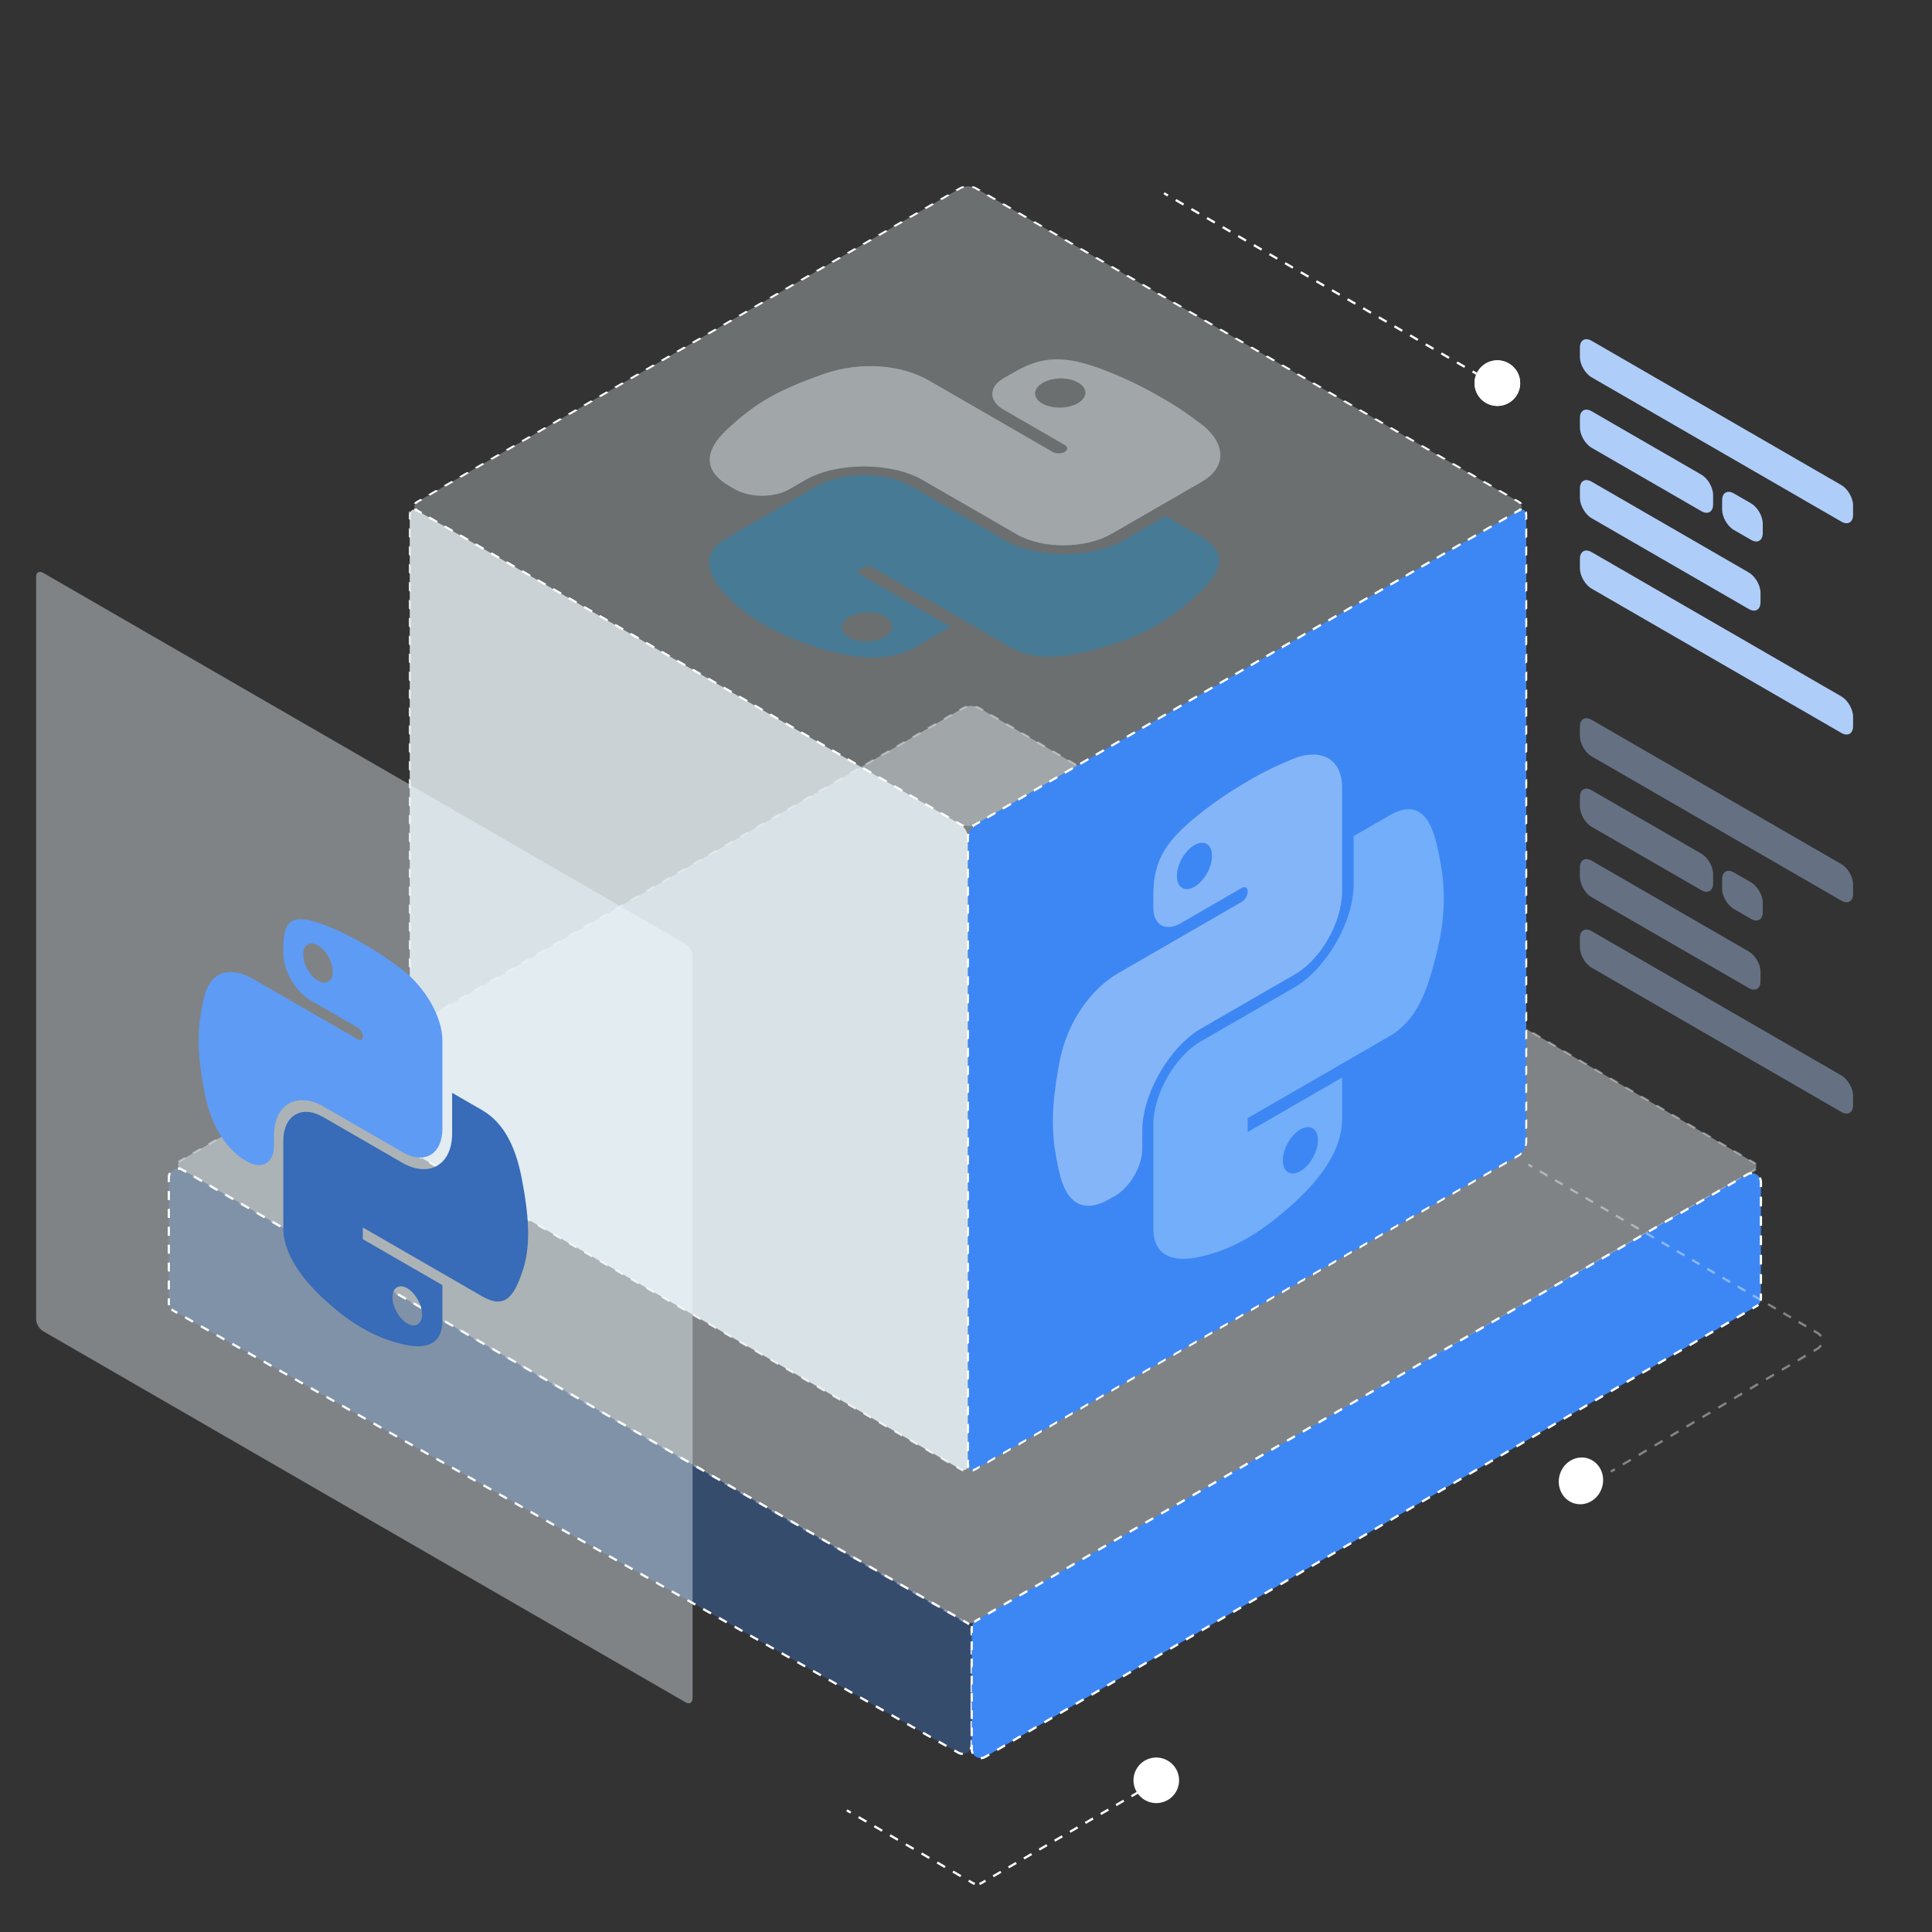
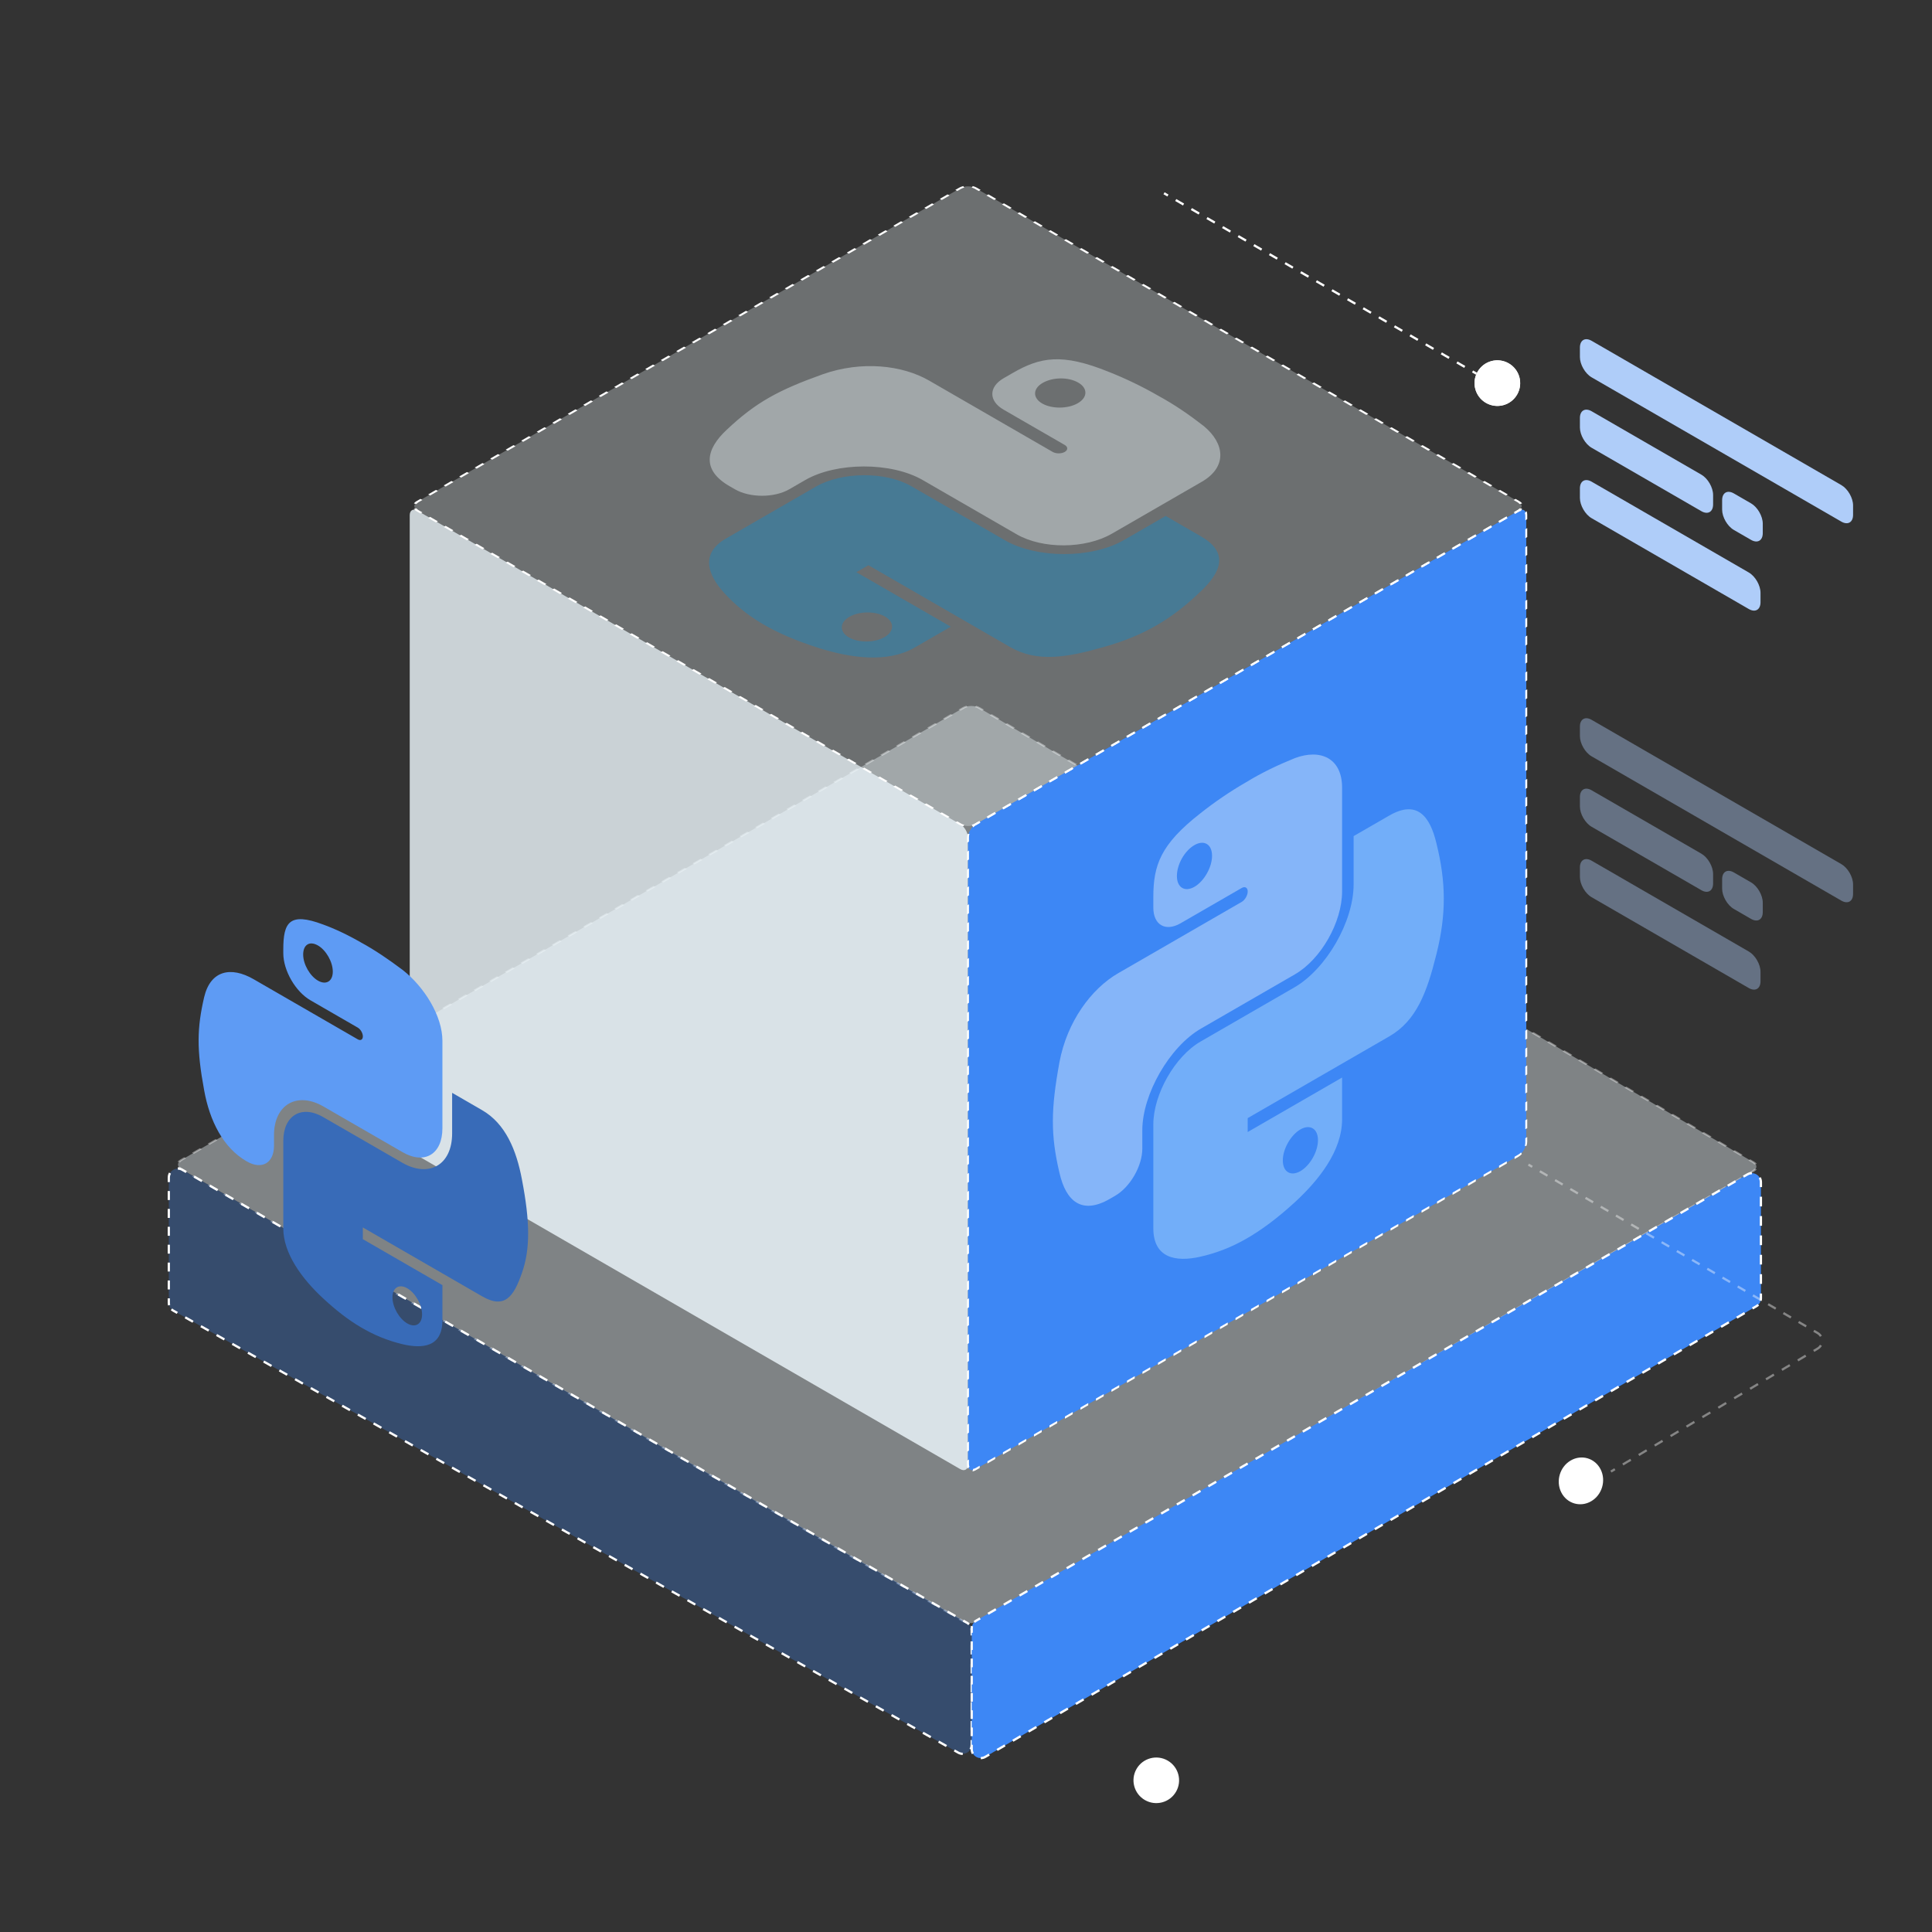
<svg xmlns="http://www.w3.org/2000/svg" width="428" height="428" viewBox="0 0 428 428" fill="none">
  <rect x="0" y="0" width="428" height="428" fill="#333333" stroke="none" />
  <g clip-path="url(#clip0_3649_78101)">
    <path opacity="0.4" d="M213.429 156.813C214.39 156.258 215.95 156.261 216.905 156.821L388.389 257.447C389.331 258 389.328 258.888 388.381 259.438L216.905 359.163C215.949 359.718 214.395 359.72 213.436 359.166L40.149 258.988C39.193 258.435 39.193 257.539 40.149 256.986L213.429 156.813Z" fill="#F0FAFF" />
    <path opacity="0.4" fill-rule="evenodd" clip-rule="evenodd" d="M216.686 156.945C216.481 156.825 216.244 156.734 215.992 156.673L216.229 156.346C216.555 156.426 216.859 156.543 217.123 156.697L217.98 157.2L217.544 157.449L216.686 156.945ZM220.974 159.461L219.259 158.455L219.695 158.206L221.41 159.213L220.974 159.461ZM224.403 161.474L222.688 160.467L223.125 160.219L224.839 161.225L224.403 161.474ZM227.833 163.486L226.118 162.48L226.554 162.231L228.269 163.238L227.833 163.486ZM231.263 165.499L229.548 164.492L229.984 164.244L231.699 165.25L231.263 165.499ZM234.692 167.511L232.977 166.505L233.414 166.257L235.128 167.263L234.692 167.511ZM238.122 169.524L236.407 168.517L236.843 168.269L238.558 169.275L238.122 169.524ZM241.552 171.536L239.837 170.53L240.273 170.282L241.988 171.288L241.552 171.536ZM244.981 173.549L243.267 172.542L243.703 172.294L245.418 173.3L244.981 173.549ZM248.411 175.561L246.696 174.555L247.132 174.307L248.847 175.313L248.411 175.561ZM251.841 177.574L250.126 176.567L250.562 176.319L252.277 177.325L251.841 177.574ZM255.27 179.586L253.556 178.58L253.992 178.332L255.707 179.338L255.27 179.586ZM258.7 181.599L256.985 180.593L257.421 180.344L259.136 181.35L258.7 181.599ZM262.13 183.611L260.415 182.605L260.851 182.357L262.566 183.363L262.13 183.611ZM265.56 185.624L263.845 184.618L264.281 184.369L265.996 185.375L265.56 185.624ZM268.989 187.636L267.274 186.63L267.71 186.382L269.425 187.388L268.989 187.636ZM272.419 189.649L270.704 188.643L271.14 188.394L272.855 189.401L272.419 189.649ZM275.849 191.661L274.134 190.655L274.57 190.407L276.285 191.413L275.849 191.661ZM279.278 193.674L277.563 192.668L278 192.419L279.714 193.426L279.278 193.674ZM282.708 195.686L280.993 194.68L281.429 194.432L283.144 195.438L282.708 195.686ZM286.138 197.699L284.423 196.693L284.859 196.444L286.574 197.451L286.138 197.699ZM289.567 199.711L287.853 198.705L288.289 198.457L290.003 199.463L289.567 199.711ZM292.997 201.724L291.282 200.718L291.718 200.469L293.433 201.476L292.997 201.724ZM296.427 203.737L294.712 202.73L295.148 202.482L296.863 203.488L296.427 203.737ZM299.856 205.749L298.142 204.743L298.578 204.494L300.293 205.501L299.856 205.749ZM303.286 207.762L301.571 206.755L302.007 206.507L303.722 207.513L303.286 207.762ZM306.716 209.774L305.001 208.768L305.437 208.519L307.152 209.526L306.716 209.774ZM310.146 211.787L308.431 210.78L308.867 210.532L310.582 211.538L310.146 211.787ZM313.575 213.799L311.86 212.793L312.296 212.545L314.011 213.551L313.575 213.799ZM317.005 215.812L315.29 214.805L315.726 214.557L317.441 215.563L317.005 215.812ZM320.435 217.824L318.72 216.818L319.156 216.57L320.871 217.576L320.435 217.824ZM323.864 219.837L322.149 218.83L322.586 218.582L324.3 219.588L323.864 219.837ZM327.294 221.849L325.579 220.843L326.015 220.595L327.73 221.601L327.294 221.849ZM330.724 223.862L329.009 222.856L329.445 222.607L331.16 223.613L330.724 223.862ZM334.153 225.874L332.439 224.868L332.875 224.62L334.589 225.626L334.153 225.874ZM337.583 227.887L335.868 226.881L336.304 226.632L338.019 227.638L337.583 227.887ZM341.013 229.899L339.298 228.893L339.734 228.645L341.449 229.651L341.013 229.899ZM344.442 231.912L342.728 230.906L343.164 230.657L344.879 231.663L344.442 231.912ZM347.872 233.924L346.157 232.918L346.593 232.67L348.308 233.676L347.872 233.924ZM351.302 235.937L349.587 234.931L350.023 234.682L351.738 235.689L351.302 235.937ZM354.732 237.949L353.017 236.943L353.453 236.695L355.168 237.701L354.732 237.949ZM358.161 239.962L356.446 238.956L356.882 238.707L358.597 239.714L358.161 239.962ZM361.591 241.974L359.876 240.968L360.312 240.72L362.027 241.726L361.591 241.974ZM365.021 243.987L363.306 242.981L363.742 242.732L365.457 243.739L365.021 243.987ZM368.45 246L366.735 244.993L367.172 244.745L368.886 245.751L368.45 246ZM371.88 248.012L370.165 247.006L370.601 246.757L372.316 247.764L371.88 248.012ZM375.31 250.025L373.595 249.018L374.031 248.77L375.746 249.776L375.31 250.025ZM214.344 156.669C214.09 156.729 213.852 156.819 213.645 156.939L212.779 157.44L212.346 157.19L213.212 156.689C213.477 156.535 213.783 156.42 214.111 156.342L214.344 156.669ZM378.739 252.037L377.025 251.031L377.461 250.782L379.175 251.789L378.739 252.037ZM382.169 254.05L380.454 253.043L380.89 252.795L382.605 253.801L382.169 254.05ZM385.599 256.062L383.884 255.056L384.32 254.807L386.035 255.814L385.599 256.062ZM388.171 257.571L387.314 257.068L387.75 256.82L388.607 257.323C388.867 257.476 389.063 257.651 389.195 257.838L388.629 257.972C388.526 257.827 388.374 257.69 388.171 257.571ZM388.164 259.314C388.368 259.195 388.521 259.059 388.625 258.915L389.191 259.05C389.057 259.237 388.859 259.412 388.598 259.563L387.741 260.062L387.307 259.813L388.164 259.314ZM211.046 158.441L209.313 159.443L208.88 159.193L210.613 158.191L211.046 158.441ZM383.877 261.807L385.592 260.81L386.026 261.059L384.311 262.057L383.877 261.807ZM207.58 160.445L205.847 161.447L205.415 161.196L207.147 160.195L207.58 160.445ZM380.448 263.802L382.163 262.804L382.597 263.054L380.882 264.051L380.448 263.802ZM204.115 162.448L202.382 163.45L201.949 163.2L203.682 162.198L204.115 162.448ZM377.018 265.796L378.733 264.799L379.167 265.048L377.452 266.046L377.018 265.796ZM200.649 164.452L198.916 165.454L198.483 165.203L200.216 164.202L200.649 164.452ZM373.589 267.791L375.303 266.793L375.738 267.043L374.023 268.04L373.589 267.791ZM197.183 166.455L195.451 167.457L195.018 167.207L196.751 166.205L197.183 166.455ZM370.159 269.785L371.874 268.788L372.308 269.037L370.593 270.035L370.159 269.785ZM193.718 168.459L191.985 169.46L191.552 169.21L193.285 168.209L193.718 168.459ZM366.73 271.779L368.444 270.782L368.879 271.032L367.164 272.029L366.73 271.779ZM190.252 170.462L188.519 171.464L188.087 171.214L189.819 170.212L190.252 170.462ZM363.3 273.774L365.015 272.777L365.449 273.026L363.734 274.023L363.3 273.774ZM186.787 172.466L185.054 173.467L184.621 173.217L186.354 172.215L186.787 172.466ZM359.871 275.768L361.585 274.771L362.019 275.021L360.305 276.018L359.871 275.768ZM183.321 174.469L181.588 175.471L181.155 175.221L182.888 174.219L183.321 174.469ZM356.441 277.763L358.156 276.766L358.59 277.015L356.875 278.012L356.441 277.763ZM179.855 176.473L178.123 177.474L177.69 177.224L179.423 176.222L179.855 176.473ZM353.011 279.757L354.726 278.76L355.16 279.01L353.446 280.007L353.011 279.757ZM176.39 178.476L174.657 179.478L174.224 179.228L175.957 178.226L176.39 178.476ZM349.582 281.752L351.297 280.755L351.731 281.004L350.016 282.001L349.582 281.752ZM172.924 180.479L171.192 181.481L170.759 181.231L172.491 180.229L172.924 180.479ZM346.152 283.746L347.867 282.749L348.301 282.999L346.587 283.996L346.152 283.746ZM169.459 182.483L167.726 183.485L167.293 183.234L169.026 182.233L169.459 182.483ZM342.723 285.741L344.438 284.744L344.872 284.993L343.157 285.99L342.723 285.741ZM165.993 184.486L164.26 185.488L163.827 185.238L165.56 184.236L165.993 184.486ZM339.293 287.735L341.008 286.738L341.442 286.988L339.727 287.985L339.293 287.735ZM162.528 186.49L160.795 187.492L160.362 187.241L162.095 186.24L162.528 186.49ZM335.864 289.73L337.579 288.733L338.013 288.982L336.298 289.979L335.864 289.73ZM159.062 188.493L157.329 189.495L156.896 189.245L158.629 188.243L159.062 188.493ZM332.434 291.724L334.149 290.727L334.583 290.977L332.868 291.974L332.434 291.724ZM155.596 190.497L153.864 191.499L153.431 191.248L155.163 190.247L155.596 190.497ZM329.005 293.719L330.719 292.722L331.154 292.971L329.439 293.968L329.005 293.719ZM152.131 192.5L150.398 193.502L149.965 193.252L151.698 192.25L152.131 192.5ZM325.575 295.713L327.29 294.716L327.724 294.966L326.009 295.963L325.575 295.713ZM148.665 194.504L146.932 195.505L146.499 195.255L148.232 194.253L148.665 194.504ZM322.146 297.708L323.86 296.711L324.295 296.96L322.58 297.957L322.146 297.708ZM145.2 196.507L143.467 197.509L143.034 197.259L144.767 196.257L145.2 196.507ZM318.716 299.702L320.431 298.705L320.865 298.955L319.15 299.952L318.716 299.702ZM141.734 198.511L140.001 199.512L139.568 199.262L141.301 198.26L141.734 198.511ZM315.287 301.697L317.001 300.7L317.436 300.949L315.721 301.946L315.287 301.697ZM138.268 200.514L136.536 201.516L136.103 201.266L137.835 200.264L138.268 200.514ZM311.857 303.691L313.572 302.694L314.006 302.944L312.291 303.941L311.857 303.691ZM134.803 202.518L133.07 203.519L132.637 203.269L134.37 202.267L134.803 202.518ZM308.428 305.686L310.142 304.689L310.576 304.938L308.862 305.935L308.428 305.686ZM131.337 204.521L129.604 205.523L129.172 205.272L130.904 204.271L131.337 204.521ZM304.998 307.68L306.713 306.683L307.147 306.932L305.432 307.93L304.998 307.68ZM127.872 206.524L126.139 207.526L125.706 207.276L127.439 206.274L127.872 206.524ZM301.568 309.675L303.283 308.677L303.717 308.927L302.003 309.924L301.568 309.675ZM124.406 208.528L122.673 209.53L122.24 209.279L123.973 208.278L124.406 208.528ZM298.139 311.669L299.854 310.672L300.288 310.921L298.573 311.919L298.139 311.669ZM120.94 210.531L119.208 211.533L118.775 211.283L120.508 210.281L120.94 210.531ZM294.709 313.664L296.424 312.666L296.858 312.916L295.144 313.913L294.709 313.664ZM117.475 212.535L115.742 213.537L115.309 213.286L117.042 212.285L117.475 212.535ZM291.28 315.658L292.995 314.661L293.429 314.91L291.714 315.908L291.28 315.658ZM114.009 214.538L112.276 215.54L111.844 215.29L113.576 214.288L114.009 214.538ZM287.85 317.653L289.565 316.655L289.999 316.905L288.284 317.902L287.85 317.653ZM110.544 216.542L108.811 217.543L108.378 217.293L110.111 216.291L110.544 216.542ZM284.421 319.647L286.136 318.65L286.57 318.899L284.855 319.897L284.421 319.647ZM107.078 218.545L105.345 219.547L104.912 219.297L106.645 218.295L107.078 218.545ZM280.991 321.642L282.706 320.644L283.14 320.894L281.425 321.891L280.991 321.642ZM103.612 220.549L101.88 221.55L101.447 221.3L103.18 220.298L103.612 220.549ZM277.562 323.636L279.276 322.639L279.711 322.888L277.996 323.886L277.562 323.636ZM100.147 222.552L98.414 223.554L97.981 223.304L99.714 222.302L100.147 222.552ZM274.132 325.631L275.847 324.633L276.281 324.883L274.566 325.88L274.132 325.631ZM96.681 224.556L94.948 225.557L94.516 225.307L96.248 224.305L96.681 224.556ZM270.703 327.625L272.417 326.628L272.852 326.877L271.137 327.875L270.703 327.625ZM93.216 226.559L91.483 227.561L91.05 227.31L92.783 226.309L93.216 226.559ZM267.273 329.62L268.988 328.622L269.422 328.872L267.707 329.869L267.273 329.62ZM89.75 228.562L88.017 229.564L87.584 229.314L89.317 228.312L89.75 228.562ZM263.844 331.614L265.558 330.617L265.993 330.866L264.278 331.864L263.844 331.614ZM86.284 230.566L84.552 231.568L84.119 231.317L85.852 230.316L86.284 230.566ZM260.414 333.608L262.129 332.611L262.563 332.861L260.848 333.858L260.414 333.608ZM82.819 232.569L81.086 233.571L80.653 233.321L82.386 232.319L82.819 232.569ZM256.985 335.603L258.699 334.606L259.133 334.855L257.419 335.852L256.985 335.603ZM79.353 234.573L77.621 235.575L77.188 235.324L78.92 234.323L79.353 234.573ZM253.555 337.597L255.27 336.6L255.704 336.85L253.989 337.847L253.555 337.597ZM75.888 236.576L74.155 237.578L73.722 237.328L75.455 236.326L75.888 236.576ZM250.126 339.592L251.84 338.595L252.274 338.844L250.56 339.841L250.126 339.592ZM72.422 238.58L70.689 239.581L70.256 239.331L71.989 238.329L72.422 238.58ZM246.696 341.586L248.411 340.589L248.845 340.839L247.13 341.836L246.696 341.586ZM68.957 240.583L67.224 241.585L66.791 241.335L68.524 240.333L68.957 240.583ZM243.266 343.581L244.981 342.584L245.415 342.833L243.701 343.83L243.266 343.581ZM65.491 242.587L63.758 243.588L63.325 243.338L65.058 242.336L65.491 242.587ZM239.837 345.575L241.552 344.578L241.986 344.828L240.271 345.825L239.837 345.575ZM62.025 244.59L60.292 245.592L59.86 245.342L61.592 244.34L62.025 244.59ZM236.407 347.57L238.122 346.573L238.556 346.822L236.842 347.819L236.407 347.57ZM58.56 246.594L56.827 247.595L56.394 247.345L58.127 246.343L58.56 246.594ZM232.978 349.564L234.693 348.567L235.127 348.817L233.412 349.814L232.978 349.564ZM55.094 248.597L53.361 249.599L52.928 249.349L54.661 248.347L55.094 248.597ZM229.548 351.559L231.263 350.562L231.697 350.811L229.983 351.808L229.548 351.559ZM51.629 250.6L49.896 251.602L49.463 251.352L51.196 250.35L51.629 250.6ZM226.119 353.553L227.834 352.556L228.268 352.806L226.553 353.803L226.119 353.553ZM48.163 252.604L46.43 253.606L45.997 253.355L47.73 252.354L48.163 252.604ZM222.689 355.548L224.404 354.551L224.838 354.8L223.123 355.797L222.689 355.548ZM44.697 254.607L42.965 255.609L42.532 255.359L44.264 254.357L44.697 254.607ZM219.26 357.542L220.975 356.545L221.409 356.794L219.694 357.792L219.26 357.542ZM41.232 256.611L40.365 257.112C40.16 257.231 40.005 257.368 39.9 257.513L39.335 257.378C39.469 257.19 39.669 257.014 39.932 256.861L40.799 256.361L41.232 256.611ZM216.688 359.038L217.545 358.539L217.979 358.789L217.122 359.288C216.858 359.441 216.554 359.557 216.228 359.635L215.993 359.309C216.245 359.248 216.482 359.158 216.688 359.038ZM213.653 359.041C213.859 359.16 214.096 359.25 214.349 359.31L214.116 359.637C213.789 359.559 213.484 359.444 213.22 359.291L212.354 358.79L212.786 358.54L213.653 359.041ZM39.9 258.462C40.005 258.608 40.16 258.744 40.365 258.863L41.232 259.364L40.799 259.615L39.932 259.114C39.669 258.961 39.469 258.785 39.335 258.597L39.9 258.462ZM42.965 260.366L44.697 261.368L44.265 261.618L42.532 260.616L42.965 260.366ZM46.43 262.37L48.163 263.371L47.73 263.622L45.998 262.62L46.43 262.37ZM49.896 264.373L51.629 265.375L51.196 265.625L49.463 264.623L49.896 264.373ZM53.362 266.377L55.095 267.378L54.662 267.629L52.929 266.627L53.362 266.377ZM56.828 268.38L58.56 269.382L58.128 269.632L56.395 268.63L56.828 268.38ZM60.293 270.384L62.026 271.386L61.593 271.636L59.861 270.634L60.293 270.384ZM63.759 272.387L65.492 273.389L65.059 273.639L63.326 272.638L63.759 272.387ZM67.225 274.391L68.958 275.393L68.525 275.643L66.792 274.641L67.225 274.391ZM70.691 276.394L72.424 277.396L71.991 277.646L70.258 276.645L70.691 276.394ZM74.156 278.398L75.889 279.4L75.456 279.65L73.724 278.648L74.156 278.398ZM77.622 280.402L79.355 281.403L78.922 281.654L77.189 280.652L77.622 280.402ZM81.088 282.405L82.821 283.407L82.388 283.657L80.655 282.655L81.088 282.405ZM84.554 284.409L86.287 285.41L85.854 285.661L84.121 284.659L84.554 284.409ZM88.019 286.412L89.752 287.414L89.319 287.664L87.587 286.662L88.019 286.412ZM91.485 288.416L93.218 289.417L92.785 289.668L91.052 288.666L91.485 288.416ZM94.951 290.419L96.684 291.421L96.251 291.671L94.518 290.67L94.951 290.419ZM98.417 292.423L100.15 293.425L99.717 293.675L97.984 292.673L98.417 292.423ZM101.882 294.426L103.615 295.428L103.182 295.678L101.45 294.677L101.882 294.426ZM105.348 296.43L107.081 297.432L106.648 297.682L104.915 296.68L105.348 296.43ZM108.814 298.433L110.547 299.435L110.114 299.685L108.381 298.684L108.814 298.433ZM112.28 300.437L114.013 301.439L113.58 301.689L111.847 300.687L112.28 300.437ZM115.745 302.441L117.478 303.442L117.045 303.693L115.313 302.691L115.745 302.441ZM119.211 304.444L120.944 305.446L120.511 305.696L118.778 304.694L119.211 304.444ZM122.677 306.448L124.41 307.449L123.977 307.7L122.244 306.698L122.677 306.448ZM126.143 308.451L127.876 309.453L127.443 309.703L125.71 308.701L126.143 308.451ZM129.608 310.455L131.341 311.457L130.908 311.707L129.176 310.705L129.608 310.455ZM133.074 312.458L134.807 313.46L134.374 313.71L132.641 312.709L133.074 312.458ZM136.54 314.462L138.273 315.464L137.84 315.714L136.107 314.712L136.54 314.462ZM140.006 316.465L141.739 317.467L141.306 317.717L139.573 316.716L140.006 316.465ZM143.471 318.469L145.204 319.471L144.771 319.721L143.039 318.719L143.471 318.469ZM146.937 320.472L148.67 321.474L148.237 321.725L146.504 320.723L146.937 320.472ZM150.403 322.476L152.136 323.478L151.703 323.728L149.97 322.726L150.403 322.476ZM153.869 324.48L155.602 325.481L155.169 325.732L153.436 324.73L153.869 324.48ZM157.334 326.483L159.067 327.485L158.634 327.735L156.902 326.733L157.334 326.483ZM160.8 328.487L162.533 329.488L162.1 329.739L160.367 328.737L160.8 328.487ZM164.266 330.49L165.999 331.492L165.566 331.742L163.833 330.74L164.266 330.49ZM167.732 332.494L169.465 333.496L169.032 333.746L167.299 332.744L167.732 332.494ZM171.197 334.497L172.93 335.499L172.497 335.749L170.765 334.748L171.197 334.497ZM174.663 336.501L176.396 337.503L175.963 337.753L174.23 336.751L174.663 336.501ZM178.129 338.504L179.862 339.506L179.429 339.756L177.696 338.755L178.129 338.504ZM181.595 340.508L183.328 341.51L182.895 341.76L181.162 340.758L181.595 340.508ZM185.06 342.512L186.793 343.513L186.36 343.764L184.628 342.762L185.06 342.512ZM188.526 344.515L190.259 345.517L189.826 345.767L188.093 344.765L188.526 344.515ZM191.992 346.519L193.725 347.52L193.292 347.771L191.559 346.769L191.992 346.519ZM195.458 348.522L197.191 349.524L196.758 349.774L195.025 348.772L195.458 348.522ZM198.923 350.526L200.656 351.527L200.223 351.778L198.491 350.776L198.923 350.526ZM202.389 352.529L204.122 353.531L203.689 353.781L201.956 352.78L202.389 352.529ZM205.855 354.533L207.588 355.535L207.155 355.785L205.422 354.783L205.855 354.533ZM209.321 356.536L211.054 357.538L210.621 357.788L208.888 356.787L209.321 356.536Z" fill="white" />
    <path d="M215.264 386.526V361.257C215.264 360.543 214.883 359.883 214.264 359.525L40.396 259.148C39.063 258.378 37.397 259.34 37.397 260.88V288.621C37.397 289.343 37.786 290.009 38.415 290.364L212.283 388.269C213.616 389.02 215.264 388.056 215.264 386.526Z" fill="#3D87F5" fill-opacity="0.3" />
    <path fill-rule="evenodd" clip-rule="evenodd" d="M39.396 258.627C39.773 258.626 40.16 258.722 40.521 258.931L41.391 259.433L41.141 259.866L40.272 259.364C39.987 259.2 39.688 259.127 39.397 259.127L39.396 258.627ZM37.147 260.88C37.147 260.462 37.256 260.08 37.446 259.753L37.878 260.004C37.733 260.255 37.647 260.551 37.647 260.88V261.871H37.147V260.88ZM43.129 260.437L44.868 261.441L44.618 261.874L42.879 260.87L43.129 260.437ZM46.607 262.444L48.345 263.448L48.095 263.881L46.357 262.878L46.607 262.444ZM37.147 265.834V263.852H37.647V265.834H37.147ZM50.084 264.452L51.823 265.456L51.573 265.889L49.834 264.885L50.084 264.452ZM53.561 266.46L55.3 267.463L55.05 267.896L53.311 266.893L53.561 266.46ZM37.147 269.797V267.815H37.647V269.797H37.147ZM57.039 268.467L58.777 269.471L58.527 269.904L56.789 268.9L57.039 268.467ZM60.516 270.475L62.255 271.478L62.005 271.911L60.266 270.908L60.516 270.475ZM37.147 273.76V271.778H37.647V273.76H37.147ZM63.993 272.482L65.732 273.486L65.482 273.919L63.743 272.915L63.993 272.482ZM67.471 274.49L69.21 275.494L68.96 275.927L67.221 274.923L67.471 274.49ZM37.147 277.723V275.741H37.647V277.723H37.147ZM70.948 276.497L72.687 277.501L72.437 277.934L70.698 276.93L70.948 276.497ZM74.425 278.505L76.164 279.509L75.914 279.942L74.175 278.938L74.425 278.505ZM37.147 281.686V279.704H37.647V281.686H37.147ZM77.903 280.512L79.642 281.516L79.392 281.949L77.653 280.945L77.903 280.512ZM81.38 282.52L83.119 283.524L82.869 283.957L81.13 282.953L81.38 282.52ZM37.147 285.649V283.667H37.647V285.649H37.147ZM84.858 284.528L86.596 285.531L86.346 285.964L84.608 284.961L84.858 284.528ZM88.335 286.535L90.074 287.539L89.824 287.972L88.085 286.968L88.335 286.535ZM37.147 288.621V287.63H37.647V288.621C37.647 288.778 37.667 288.931 37.707 289.079L37.225 289.209C37.173 289.02 37.147 288.822 37.147 288.621ZM91.812 288.543L93.551 289.546L93.301 289.979L91.562 288.976L91.812 288.543ZM38.292 290.582C38.117 290.483 37.958 290.362 37.818 290.225L38.169 289.868C38.278 289.975 38.401 290.069 38.538 290.146L39.407 290.635L39.162 291.071L38.292 290.582ZM95.29 290.55L97.028 291.554L96.778 291.987L95.04 290.983L95.29 290.55ZM42.639 293.029L40.901 292.05L41.146 291.614L42.885 292.594L42.639 293.029ZM98.767 292.558L100.506 293.562L100.256 293.995L98.517 292.991L98.767 292.558ZM46.117 294.987L44.378 294.008L44.623 293.573L46.362 294.552L46.117 294.987ZM102.244 294.565L103.983 295.569L103.733 296.002L101.994 294.998L102.244 294.565ZM49.594 296.945L47.855 295.966L48.1 295.531L49.839 296.51L49.594 296.945ZM105.722 296.573L107.46 297.577L107.21 298.01L105.472 297.006L105.722 296.573ZM53.071 298.903L51.333 297.924L51.578 297.489L53.317 298.468L53.071 298.903ZM109.199 298.58L110.938 299.584L110.688 300.017L108.949 299.013L109.199 298.58ZM56.549 300.862L54.81 299.883L55.055 299.447L56.794 300.426L56.549 300.862ZM112.676 300.588L114.415 301.592L114.165 302.025L112.426 301.021L112.676 300.588ZM60.026 302.82L58.287 301.841L58.533 301.405L60.271 302.384L60.026 302.82ZM116.154 302.596L117.892 303.599L117.642 304.032L115.904 303.029L116.154 302.596ZM63.503 304.778L61.765 303.799L62.01 303.363L63.749 304.342L63.503 304.778ZM119.631 304.603L121.37 305.607L121.12 306.04L119.381 305.036L119.631 304.603ZM66.981 306.736L65.242 305.757L65.487 305.321L67.226 306.3L66.981 306.736ZM123.108 306.611L124.847 307.614L124.597 308.047L122.859 307.044L123.108 306.611ZM70.458 308.694L68.719 307.715L68.965 307.279L70.703 308.258L70.458 308.694ZM126.586 308.618L128.325 309.622L128.075 310.055L126.336 309.051L126.586 308.618ZM73.935 310.652L72.197 309.673L72.442 309.237L74.181 310.216L73.935 310.652ZM130.063 310.626L131.802 311.63L131.552 312.063L129.813 311.059L130.063 310.626ZM77.413 312.61L75.674 311.631L75.919 311.195L77.658 312.175L77.413 312.61ZM133.541 312.633L135.279 313.637L135.029 314.07L133.291 313.066L133.541 312.633ZM80.89 314.568L79.151 313.589L79.397 313.154L81.135 314.133L80.89 314.568ZM137.018 314.641L138.757 315.645L138.507 316.078L136.768 315.074L137.018 314.641ZM84.367 316.526L82.629 315.547L82.874 315.112L84.613 316.091L84.367 316.526ZM140.495 316.648L142.234 317.652L141.984 318.085L140.245 317.081L140.495 316.648ZM87.845 318.484L86.106 317.505L86.351 317.07L88.09 318.049L87.845 318.484ZM143.973 318.656L145.711 319.66L145.461 320.093L143.723 319.089L143.973 318.656ZM91.322 320.443L89.583 319.464L89.829 319.028L91.567 320.007L91.322 320.443ZM147.45 320.663L149.189 321.667L148.939 322.1L147.2 321.096L147.45 320.663ZM94.799 322.401L93.061 321.422L93.306 320.986L95.045 321.965L94.799 322.401ZM150.927 322.671L152.666 323.675L152.416 324.108L150.677 323.104L150.927 322.671ZM98.277 324.359L96.538 323.38L96.783 322.944L98.522 323.923L98.277 324.359ZM154.405 324.679L156.143 325.682L155.893 326.115L154.155 325.112L154.405 324.679ZM101.754 326.317L100.015 325.338L100.261 324.902L101.999 325.881L101.754 326.317ZM157.882 326.686L159.621 327.69L159.371 328.123L157.632 327.119L157.882 326.686ZM105.231 328.275L103.493 327.296L103.738 326.86L105.477 327.839L105.231 328.275ZM161.359 328.694L163.098 329.697L162.848 330.13L161.109 329.127L161.359 328.694ZM108.709 330.233L106.97 329.254L107.215 328.818L108.954 329.797L108.709 330.233ZM164.837 330.701L166.575 331.705L166.325 332.138L164.587 331.134L164.837 330.701ZM112.186 332.191L110.447 331.212L110.693 330.776L112.431 331.756L112.186 332.191ZM168.314 332.709L170.053 333.713L169.803 334.146L168.064 333.142L168.314 332.709ZM115.663 334.149L113.925 333.17L114.17 332.735L115.909 333.714L115.663 334.149ZM119.141 336.107L117.402 335.128L117.647 334.693L119.386 335.672L119.141 336.107ZM171.791 334.716L173.53 335.72L173.28 336.153L171.541 335.149L171.791 334.716ZM122.618 338.066L120.88 337.086L121.125 336.651L122.864 337.63L122.618 338.066ZM175.269 336.724L177.007 337.728L176.757 338.161L175.019 337.157L175.269 336.724ZM126.096 340.024L124.357 339.045L124.602 338.609L126.341 339.588L126.096 340.024ZM178.746 338.731L180.485 339.735L180.235 340.168L178.496 339.164L178.746 338.731ZM129.573 341.982L127.834 341.003L128.08 340.567L129.818 341.546L129.573 341.982ZM182.223 340.739L183.962 341.743L183.712 342.176L181.973 341.172L182.223 340.739ZM133.05 343.94L131.312 342.961L131.557 342.525L133.296 343.504L133.05 343.94ZM185.701 342.746L187.439 343.75L187.189 344.183L185.451 343.18L185.701 342.746ZM136.528 345.898L134.789 344.919L135.034 344.483L136.773 345.462L136.528 345.898ZM189.178 344.754L190.917 345.758L190.667 346.191L188.928 345.187L189.178 344.754ZM140.005 347.856L138.266 346.877L138.512 346.441L140.25 347.42L140.005 347.856ZM192.655 346.762L194.394 347.765L194.144 348.198L192.405 347.195L192.655 346.762ZM143.482 349.814L141.744 348.835L141.989 348.399L143.728 349.378L143.482 349.814ZM196.133 348.769L197.871 349.773L197.621 350.206L195.883 349.202L196.133 348.769ZM146.96 351.772L145.221 350.793L145.466 350.357L147.205 351.337L146.96 351.772ZM199.61 350.777L201.349 351.78L201.099 352.213L199.36 351.21L199.61 350.777ZM150.437 353.73L148.698 352.751L148.944 352.316L150.682 353.295L150.437 353.73ZM203.087 352.784L204.826 353.788L204.576 354.221L202.837 353.217L203.087 352.784ZM153.914 355.688L152.176 354.709L152.421 354.274L154.16 355.253L153.914 355.688ZM206.565 354.792L208.303 355.796L208.053 356.229L206.315 355.225L206.565 354.792ZM157.392 357.647L155.653 356.667L155.898 356.232L157.637 357.211L157.392 357.647ZM210.042 356.799L211.781 357.803L211.531 358.236L209.792 357.232L210.042 356.799ZM160.869 359.605L159.13 358.626L159.376 358.19L161.114 359.169L160.869 359.605ZM213.52 358.807L214.389 359.309C214.561 359.408 214.718 359.529 214.855 359.666L214.501 360.02C214.395 359.913 214.273 359.819 214.139 359.742L213.27 359.24L213.52 358.807ZM164.346 361.563L162.608 360.584L162.853 360.148L164.592 361.127L164.346 361.563ZM215.437 360.675C215.488 360.863 215.514 361.058 215.514 361.257V362.31H215.014V361.257C215.014 361.102 214.993 360.95 214.954 360.804L215.437 360.675ZM167.824 363.521L166.085 362.542L166.33 362.106L168.069 363.085L167.824 363.521ZM171.301 365.479L169.562 364.5L169.808 364.064L171.546 365.043L171.301 365.479ZM215.514 364.416V366.522H215.014V364.416H215.514ZM174.778 367.437L173.04 366.458L173.285 366.022L175.024 367.001L174.778 367.437ZM178.256 369.395L176.517 368.416L176.762 367.98L178.501 368.959L178.256 369.395ZM215.514 368.627V370.733H215.014V368.627H215.514ZM181.733 371.353L179.994 370.374L180.24 369.938L181.978 370.918L181.733 371.353ZM185.21 373.311L183.472 372.332L183.717 371.897L185.456 372.876L185.21 373.311ZM215.514 372.839V374.945H215.014V372.839H215.514ZM188.688 375.269L186.949 374.29L187.194 373.855L188.933 374.834L188.688 375.269ZM192.165 377.228L190.426 376.248L190.672 375.813L192.41 376.792L192.165 377.228ZM215.514 377.05V379.156H215.014V377.05H215.514ZM195.643 379.186L193.904 378.207L194.149 377.771L195.888 378.75L195.643 379.186ZM199.12 381.144L197.381 380.165L197.626 379.729L199.365 380.708L199.12 381.144ZM215.514 381.262V383.367H215.014V381.262H215.514ZM202.597 383.102L200.859 382.123L201.104 381.687L202.843 382.666L202.597 383.102ZM206.075 385.06L204.336 384.081L204.581 383.645L206.32 384.624L206.075 385.06ZM215.514 385.473V386.526C215.514 386.942 215.405 387.322 215.218 387.648L214.784 387.398C214.929 387.147 215.014 386.853 215.014 386.526V385.473H215.514ZM209.552 387.018L207.813 386.039L208.059 385.603L209.797 386.582L209.552 387.018ZM212.16 388.487L211.291 387.997L211.536 387.561L212.405 388.051C212.69 388.211 212.988 388.282 213.278 388.279L213.282 388.779C212.907 388.782 212.522 388.69 212.16 388.487Z" fill="white" />
    <path d="M215.264 387.475V360.751C215.264 360.037 215.645 359.378 216.262 359.02L387.098 260.165C388.431 259.394 390.1 260.356 390.1 261.897V287.632C390.1 288.342 389.723 289 389.109 289.358L218.273 389.202C216.94 389.981 215.264 389.019 215.264 387.475Z" fill="#3D87F5" />
    <path fill-rule="evenodd" clip-rule="evenodd" d="M386.973 259.949C387.335 259.74 387.721 259.643 388.098 259.644L388.098 260.144C387.807 260.143 387.508 260.217 387.223 260.382L386.352 260.886L386.101 260.453L386.973 259.949ZM390.05 260.769C390.24 261.096 390.35 261.478 390.35 261.897V262.969H389.85V261.897C389.85 261.568 389.764 261.272 389.618 261.02L390.05 260.769ZM382.615 262.471L384.358 261.462L384.608 261.895L382.865 262.904L382.615 262.471ZM379.128 264.488L380.872 263.48L381.122 263.912L379.379 264.921L379.128 264.488ZM390.35 265.113V267.258H389.85V265.113H390.35ZM375.642 266.506L377.385 265.497L377.636 265.93L375.892 266.939L375.642 266.506ZM372.155 268.523L373.899 267.514L374.149 267.947L372.406 268.956L372.155 268.523ZM390.35 269.403V271.547H389.85V269.403H390.35ZM368.669 270.541L370.412 269.532L370.663 269.965L368.919 270.973L368.669 270.541ZM365.183 272.558L366.926 271.549L367.176 271.982L365.433 272.991L365.183 272.558ZM361.696 274.576L363.439 273.567L363.69 274L361.947 275.008L361.696 274.576ZM390.35 273.692V275.836H389.85V273.692H390.35ZM358.21 276.593L359.953 275.584L360.203 276.017L358.46 277.026L358.21 276.593ZM354.723 278.61L356.466 277.602L356.717 278.034L354.974 279.043L354.723 278.61ZM390.35 277.981V280.126H389.85V277.981H390.35ZM351.237 280.628L352.98 279.619L353.23 280.052L351.487 281.061L351.237 280.628ZM347.75 282.645L349.494 281.637L349.744 282.069L348.001 283.078L347.75 282.645ZM390.35 282.27V284.415H389.85V282.27H390.35ZM344.264 284.663L346.007 283.654L346.258 284.087L344.514 285.096L344.264 284.663ZM340.777 286.68L342.521 285.671L342.771 286.104L341.028 287.113L340.777 286.68ZM390.35 286.559V287.632C390.35 287.83 390.324 288.024 390.274 288.211L389.791 288.082C389.829 287.937 389.85 287.786 389.85 287.632V286.559H390.35ZM337.291 288.698L339.034 287.689L339.285 288.122L337.541 289.13L337.291 288.698ZM389.697 289.216C389.561 289.354 389.406 289.474 389.235 289.574L388.363 290.084L388.111 289.652L388.983 289.143C389.116 289.065 389.236 288.971 389.342 288.864L389.697 289.216ZM333.805 290.715L335.548 289.706L335.798 290.139L334.055 291.148L333.805 290.715ZM386.62 291.103L384.877 292.121L384.625 291.69L386.368 290.671L386.62 291.103ZM330.318 292.733L332.061 291.724L332.312 292.157L330.569 293.165L330.318 292.733ZM383.134 293.14L381.39 294.159L381.138 293.727L382.881 292.708L383.134 293.14ZM326.832 294.75L328.575 293.741L328.825 294.174L327.082 295.183L326.832 294.75ZM379.647 295.178L377.904 296.197L377.652 295.765L379.395 294.746L379.647 295.178ZM323.345 296.767L325.088 295.759L325.339 296.191L323.596 297.2L323.345 296.767ZM376.161 297.215L374.418 298.234L374.165 297.802L375.909 296.784L376.161 297.215ZM319.859 298.785L321.602 297.776L321.852 298.209L320.109 299.218L319.859 298.785ZM372.674 299.253L370.931 300.272L370.679 299.84L372.422 298.821L372.674 299.253ZM316.372 300.802L318.116 299.794L318.366 300.226L316.623 301.235L316.372 300.802ZM369.188 301.291L367.445 302.309L367.192 301.878L368.936 300.859L369.188 301.291ZM312.886 302.82L314.629 301.811L314.88 302.244L313.136 303.253L312.886 302.82ZM365.701 303.328L363.958 304.347L363.706 303.915L365.449 302.897L365.701 303.328ZM309.399 304.837L311.143 303.828L311.393 304.261L309.65 305.27L309.399 304.837ZM362.215 305.366L360.472 306.385L360.22 305.953L361.963 304.934L362.215 305.366ZM305.913 306.855L307.656 305.846L307.907 306.279L306.163 307.287L305.913 306.855ZM358.729 307.403L356.985 308.422L356.733 307.991L358.476 306.972L358.729 307.403ZM302.427 308.872L304.17 307.863L304.42 308.296L302.677 309.305L302.427 308.872ZM355.242 309.441L353.499 310.46L353.247 310.028L354.99 309.009L355.242 309.441ZM298.94 310.89L300.683 309.881L300.934 310.314L299.191 311.322L298.94 310.89ZM351.756 311.479L350.013 312.497L349.76 312.066L351.503 311.047L351.756 311.479ZM295.454 312.907L297.197 311.898L297.447 312.331L295.704 313.34L295.454 312.907ZM348.269 313.516L346.526 314.535L346.274 314.103L348.017 313.085L348.269 313.516ZM291.967 314.924L293.71 313.916L293.961 314.348L292.218 315.357L291.967 314.924ZM344.783 315.554L343.04 316.573L342.787 316.141L344.531 315.122L344.783 315.554ZM288.481 316.942L290.224 315.933L290.474 316.366L288.731 317.375L288.481 316.942ZM341.296 317.592L339.553 318.61L339.301 318.179L341.044 317.16L341.296 317.592ZM284.994 318.959L286.738 317.951L286.988 318.383L285.245 319.392L284.994 318.959ZM337.81 319.629L336.067 320.648L335.814 320.216L337.558 319.197L337.81 319.629ZM281.508 320.977L283.251 319.968L283.502 320.401L281.758 321.41L281.508 320.977ZM334.324 321.667L332.58 322.686L332.328 322.254L334.071 321.235L334.324 321.667ZM278.021 322.994L279.765 321.986L280.015 322.418L278.272 323.427L278.021 322.994ZM330.837 323.704L329.094 324.723L328.842 324.291L330.585 323.273L330.837 323.704ZM274.535 325.012L276.278 324.003L276.529 324.436L274.785 325.444L274.535 325.012ZM327.351 325.742L325.607 326.761L325.355 326.329L327.098 325.31L327.351 325.742ZM271.049 327.029L272.792 326.02L273.042 326.453L271.299 327.462L271.049 327.029ZM323.864 327.78L322.121 328.798L321.869 328.367L323.612 327.348L323.864 327.78ZM267.562 329.047L269.305 328.038L269.556 328.471L267.813 329.479L267.562 329.047ZM320.378 329.817L318.635 330.836L318.382 330.404L320.126 329.386L320.378 329.817ZM264.076 331.064L265.819 330.055L266.069 330.488L264.326 331.497L264.076 331.064ZM316.891 331.855L315.148 332.874L314.896 332.442L316.639 331.423L316.891 331.855ZM260.589 333.081L262.332 332.073L262.583 332.506L260.84 333.514L260.589 333.081ZM313.405 333.892L311.662 334.911L311.409 334.48L313.153 333.461L313.405 333.892ZM257.103 335.099L258.846 334.09L259.096 334.523L257.353 335.532L257.103 335.099ZM309.918 335.93L308.175 336.949L307.923 336.517L309.666 335.498L309.918 335.93ZM253.616 337.116L255.36 336.108L255.61 336.54L253.867 337.549L253.616 337.116ZM306.432 337.968L304.689 338.986L304.437 338.555L306.18 337.536L306.432 337.968ZM250.13 339.134L251.873 338.125L252.124 338.558L250.38 339.567L250.13 339.134ZM302.946 340.005L301.202 341.024L300.95 340.592L302.693 339.574L302.946 340.005ZM246.643 341.151L248.387 340.143L248.637 340.575L246.894 341.584L246.643 341.151ZM299.459 342.043L297.716 343.062L297.464 342.63L299.207 341.611L299.459 342.043ZM243.157 343.169L244.9 342.16L245.151 342.593L243.407 343.601L243.157 343.169ZM295.973 344.081L294.23 345.099L293.977 344.668L295.72 343.649L295.973 344.081ZM239.671 345.186L241.414 344.177L241.664 344.61L239.921 345.619L239.671 345.186ZM292.486 346.118L290.743 347.137L290.491 346.705L292.234 345.686L292.486 346.118ZM236.184 347.204L237.927 346.195L238.178 346.628L236.435 347.636L236.184 347.204ZM289 348.156L287.257 349.175L287.004 348.743L288.748 347.724L289 348.156ZM232.698 349.221L234.441 348.212L234.691 348.645L232.948 349.654L232.698 349.221ZM285.513 350.193L283.77 351.212L283.518 350.78L285.261 349.762L285.513 350.193ZM229.211 351.238L230.954 350.23L231.205 350.663L229.462 351.671L229.211 351.238ZM282.027 352.231L280.284 353.25L280.031 352.818L281.775 351.799L282.027 352.231ZM225.725 353.256L227.468 352.247L227.718 352.68L225.975 353.689L225.725 353.256ZM278.541 354.269L276.797 355.287L276.545 354.856L278.288 353.837L278.541 354.269ZM222.238 355.273L223.982 354.265L224.232 354.697L222.489 355.706L222.238 355.273ZM275.054 356.306L273.311 357.325L273.059 356.893L274.802 355.875L275.054 356.306ZM218.752 357.291L220.495 356.282L220.746 356.715L219.002 357.724L218.752 357.291ZM271.568 358.344L269.824 359.363L269.572 358.931L271.315 357.912L271.568 358.344ZM216.137 358.804L217.009 358.3L217.259 358.732L216.388 359.237C216.254 359.314 216.132 359.408 216.026 359.515L215.672 359.161C215.809 359.024 215.965 358.903 216.137 358.804ZM268.081 360.381L266.338 361.4L266.086 360.969L267.829 359.95L268.081 360.381ZM215.014 360.751C215.014 360.552 215.04 360.357 215.091 360.169L215.574 360.299C215.535 360.444 215.514 360.596 215.514 360.751V361.706H215.014V360.751ZM264.595 362.419L262.852 363.438L262.599 363.006L264.343 361.987L264.595 362.419ZM215.014 365.523V363.614H215.514V365.523H215.014ZM261.108 364.457L259.365 365.475L259.113 365.044L260.856 364.025L261.108 364.457ZM257.622 366.494L255.879 367.513L255.626 367.081L257.37 366.063L257.622 366.494ZM215.014 369.341V367.432H215.514V369.341H215.014ZM254.135 368.532L252.392 369.551L252.14 369.119L253.883 368.1L254.135 368.532ZM250.649 370.57L248.906 371.588L248.654 371.157L250.397 370.138L250.649 370.57ZM215.014 373.159V371.25H215.514V373.159H215.014ZM247.163 372.607L245.419 373.626L245.167 373.194L246.91 372.175L247.163 372.607ZM243.676 374.645L241.933 375.664L241.681 375.232L243.424 374.213L243.676 374.645ZM215.014 376.976V375.067H215.514V376.976H215.014ZM240.19 376.682L238.447 377.701L238.194 377.27L239.937 376.251L240.19 376.682ZM236.703 378.72L234.96 379.739L234.708 379.307L236.451 378.288L236.703 378.72ZM215.014 380.794V378.885H215.514V380.794H215.014ZM233.217 380.758L231.474 381.776L231.221 381.345L232.965 380.326L233.217 380.758ZM229.73 382.795L227.987 383.814L227.735 383.382L229.478 382.364L229.73 382.795ZM215.014 384.612V382.703H215.514V384.612H215.014ZM226.244 384.833L224.501 385.852L224.248 385.42L225.992 384.401L226.244 384.833ZM222.758 386.87L221.014 387.889L220.762 387.458L222.505 386.439L222.758 386.87ZM215.014 387.475V386.52H215.514V387.475C215.514 387.804 215.601 388.101 215.747 388.353L215.315 388.604C215.125 388.277 215.014 387.894 215.014 387.475ZM219.271 388.908L218.399 389.417C218.038 389.629 217.651 389.727 217.273 389.728L217.272 389.228C217.563 389.227 217.863 389.152 218.147 388.986L219.019 388.476L219.271 388.908Z" fill="white" />
    <path opacity="0.8" d="M92.5 256.012C91.544 255.46 90.769 254.116 90.769 253.011L90.769 114.137C90.769 113.032 91.544 112.585 92.5 113.137L212.711 182.574C213.667 183.126 214.442 184.47 214.442 185.575L214.442 324.449C214.442 325.554 213.667 326.001 212.711 325.449L92.5 256.012Z" fill="#F0FAFF" />
-     <path opacity="0.8" fill-rule="evenodd" clip-rule="evenodd" d="M90.985 253.136C90.985 253.374 91.026 253.624 91.1 253.873L90.7 253.833C90.605 253.512 90.552 253.191 90.552 252.886L90.552 251.894L90.985 252.144L90.985 253.136ZM90.985 248.177L90.985 250.16L90.552 249.91L90.552 247.927L90.985 248.177ZM90.985 244.209L90.985 246.193L90.552 245.943L90.552 243.959L90.985 244.209ZM90.985 240.241L90.985 242.225L90.552 241.975L90.552 239.991L90.985 240.241ZM90.985 236.273L90.985 238.257L90.552 238.007L90.552 236.023L90.985 236.273ZM90.985 232.305L90.985 234.289L90.552 234.039L90.552 232.055L90.985 232.305ZM90.985 228.337L90.985 230.321L90.552 230.071L90.552 228.087L90.985 228.337ZM90.985 224.37L90.985 226.353L90.552 226.103L90.552 224.12L90.985 224.37ZM90.985 220.402L90.985 222.386L90.552 222.136L90.552 220.152L90.985 220.402ZM90.985 216.434L90.985 218.418L90.552 218.168L90.552 216.184L90.985 216.434ZM90.985 212.466L90.985 214.45L90.552 214.2L90.552 212.216L90.985 212.466ZM90.985 208.498L90.985 210.482L90.552 210.232L90.552 208.248L90.985 208.498ZM90.985 204.53L90.985 206.514L90.552 206.264L90.552 204.28L90.985 204.53ZM90.985 200.563L90.985 202.546L90.552 202.296L90.552 200.312L90.985 200.563ZM90.985 196.595L90.985 198.579L90.552 198.329L90.552 196.345L90.985 196.595ZM90.985 192.627L90.985 194.611L90.552 194.361L90.552 192.377L90.985 192.627ZM90.985 188.659L90.985 190.643L90.552 190.393L90.552 188.409L90.985 188.659ZM90.985 184.691L90.985 186.675L90.552 186.425L90.552 184.441L90.985 184.691ZM90.985 180.723L90.985 182.707L90.552 182.457L90.552 180.473L90.985 180.723ZM90.985 176.756L90.985 178.739L90.552 178.489L90.552 176.505L90.985 176.756ZM90.985 172.788L90.985 174.772L90.552 174.522L90.552 172.538L90.985 172.788ZM90.985 168.82L90.985 170.804L90.552 170.554L90.552 168.57L90.985 168.82ZM90.985 164.852L90.985 166.836L90.552 166.586L90.552 164.602L90.985 164.852ZM90.985 160.884L90.985 162.868L90.552 162.618L90.552 160.634L90.985 160.884ZM90.985 156.916L90.985 158.9L90.552 158.65L90.552 156.666L90.985 156.916ZM90.985 152.949L90.985 154.932L90.552 154.682L90.552 152.698L90.985 152.949ZM90.985 148.981L90.985 150.965L90.552 150.715L90.552 148.731L90.985 148.981ZM90.985 145.013L90.985 146.997L90.552 146.747L90.552 144.763L90.985 145.013ZM90.985 141.045L90.985 143.029L90.552 142.779L90.552 140.795L90.985 141.045ZM90.985 137.077L90.985 139.061L90.552 138.811L90.552 136.827L90.985 137.077ZM90.985 133.109L90.985 135.093L90.552 134.843L90.552 132.859L90.985 133.109ZM90.985 129.141L90.985 131.125L90.552 130.875L90.552 128.891L90.985 129.141ZM90.985 125.174L90.985 127.158L90.552 126.908L90.552 124.924L90.985 125.174ZM90.985 121.206L90.985 123.19L90.552 122.94L90.552 120.956L90.985 121.206ZM90.985 117.238L90.985 119.222L90.552 118.972L90.552 116.988L90.985 117.238ZM90.985 114.262L90.985 115.254L90.552 115.004L90.552 114.012C90.552 113.707 90.605 113.447 90.7 113.236L91.1 113.659C91.026 113.822 90.985 114.024 90.985 114.262ZM91.92 255.294C92.099 255.483 92.294 255.643 92.5 255.762L93.359 256.258L93.359 256.758L92.5 256.262C92.237 256.11 91.984 255.903 91.754 255.66L91.92 255.294ZM92.5 113.387C92.294 113.268 92.099 113.202 91.92 113.185L91.754 112.627C91.984 112.65 92.237 112.735 92.5 112.887L93.359 113.383L93.359 113.883L92.5 113.387ZM95.076 257.25L96.793 258.242L96.793 258.742L95.076 257.75L95.076 257.25ZM96.793 115.867L95.076 114.875L95.076 114.375L96.793 115.367L96.793 115.867ZM98.511 259.234L100.228 260.226L100.228 260.726L98.511 259.734L98.511 259.234ZM100.228 117.851L98.511 116.859L98.511 116.359L100.228 117.351L100.228 117.851ZM101.945 261.218L103.663 262.21L103.663 262.71L101.945 261.718L101.945 261.218ZM103.663 119.835L101.945 118.843L101.945 118.343L103.663 119.335L103.663 119.835ZM105.38 263.201L107.097 264.193L107.097 264.694L105.38 263.702L105.38 263.201ZM107.097 121.819L105.38 120.827L105.38 120.327L107.097 121.319L107.097 121.819ZM108.814 265.185L110.532 266.177L110.532 266.677L108.814 265.686L108.814 265.185ZM110.532 123.803L108.814 122.811L108.814 122.311L110.532 123.302L110.532 123.803ZM112.249 267.169L113.966 268.161L113.966 268.661L112.249 267.669L112.249 267.169ZM113.966 125.786L112.249 124.795L112.249 124.294L113.966 125.286L113.966 125.786ZM115.684 269.153L117.401 270.145L117.401 270.645L115.684 269.653L115.684 269.153ZM117.401 127.77L115.684 126.778L115.684 126.278L117.401 127.27L117.401 127.77ZM119.118 271.137L120.836 272.129L120.836 272.629L119.118 271.637L119.118 271.137ZM120.836 129.754L119.118 128.762L119.118 128.262L120.836 129.254L120.836 129.754ZM122.553 273.121L124.27 274.113L124.27 274.613L122.553 273.621L122.553 273.121ZM124.27 131.738L122.553 130.746L122.553 130.246L124.27 131.238L124.27 131.738ZM125.987 275.105L127.705 276.097L127.705 276.597L125.987 275.605L125.987 275.105ZM127.705 133.722L125.987 132.73L125.987 132.23L127.705 133.222L127.705 133.722ZM129.422 277.089L131.139 278.081L131.139 278.581L129.422 277.589L129.422 277.089ZM131.139 135.706L129.422 134.714L129.422 134.214L131.139 135.206L131.139 135.706ZM132.857 279.073L134.574 280.065L134.574 280.565L132.857 279.573L132.857 279.073ZM134.574 137.69L132.857 136.698L132.857 136.198L134.574 137.19L134.574 137.69ZM136.291 281.057L138.008 282.049L138.008 282.549L136.291 281.557L136.291 281.057ZM138.008 139.674L136.291 138.682L136.291 138.182L138.008 139.174L138.008 139.674ZM139.726 283.041L141.443 284.033L141.443 284.533L139.726 283.541L139.726 283.041ZM141.443 141.658L139.726 140.666L139.726 140.166L141.443 141.158L141.443 141.658ZM143.16 285.025L144.878 286.017L144.878 286.517L143.16 285.525L143.16 285.025ZM144.878 143.642L143.16 142.65L143.16 142.15L144.878 143.142L144.878 143.642ZM146.595 287.009L148.312 288L148.312 288.501L146.595 287.509L146.595 287.009ZM148.312 145.626L146.595 144.634L146.595 144.134L148.312 145.126L148.312 145.626ZM150.029 288.992L151.747 289.984L151.747 290.484L150.029 289.493L150.029 288.992ZM151.747 147.61L150.03 146.618L150.03 146.118L151.747 147.109L151.747 147.61ZM153.464 290.976L155.181 291.968L155.181 292.468L153.464 291.476L153.464 290.976ZM155.181 149.593L153.464 148.602L153.464 148.101L155.181 149.093L155.181 149.593ZM156.899 292.96L158.616 293.952L158.616 294.452L156.899 293.46L156.899 292.96ZM158.616 151.577L156.899 150.585L156.899 150.085L158.616 151.077L158.616 151.577ZM160.333 294.944L162.051 295.936L162.051 296.436L160.333 295.444L160.333 294.944ZM162.051 153.561L160.333 152.569L160.333 152.069L162.051 153.061L162.051 153.561ZM163.768 296.928L165.485 297.92L165.485 298.42L163.768 297.428L163.768 296.928ZM165.485 155.545L163.768 154.553L163.768 154.053L165.485 155.045L165.485 155.545ZM167.202 298.912L168.92 299.904L168.92 300.404L167.202 299.412L167.202 298.912ZM168.92 157.529L167.202 156.537L167.202 156.037L168.92 157.029L168.92 157.529ZM170.637 300.896L172.354 301.888L172.354 302.388L170.637 301.396L170.637 300.896ZM172.354 159.513L170.637 158.521L170.637 158.021L172.354 159.013L172.354 159.513ZM174.072 302.88L175.789 303.872L175.789 304.372L174.072 303.38L174.072 302.88ZM175.789 161.497L174.072 160.505L174.072 160.005L175.789 160.997L175.789 161.497ZM177.506 304.864L179.223 305.856L179.223 306.356L177.506 305.364L177.506 304.864ZM179.223 163.481L177.506 162.489L177.506 161.989L179.223 162.981L179.223 163.481ZM180.941 306.848L182.658 307.84L182.658 308.34L180.941 307.348L180.941 306.848ZM182.658 165.465L180.941 164.473L180.941 163.973L182.658 164.965L182.658 165.465ZM184.375 308.832L186.093 309.824L186.093 310.324L184.375 309.332L184.375 308.832ZM186.093 167.449L184.375 166.457L184.375 165.957L186.093 166.949L186.093 167.449ZM187.81 310.816L189.527 311.807L189.527 312.308L187.81 311.316L187.81 310.816ZM189.527 169.433L187.81 168.441L187.81 167.941L189.527 168.933L189.527 169.433ZM191.245 312.799L192.962 313.791L192.962 314.291L191.245 313.3L191.245 312.799ZM192.962 171.417L191.245 170.425L191.245 169.925L192.962 170.916L192.962 171.417ZM194.679 314.783L196.396 315.775L196.396 316.275L194.679 315.283L194.679 314.783ZM196.396 173.401L194.679 172.409L194.679 171.908L196.396 172.9L196.396 173.401ZM198.114 316.767L199.831 317.759L199.831 318.259L198.114 317.267L198.114 316.767ZM199.831 175.384L198.114 174.392L198.114 173.892L199.831 174.884L199.831 175.384ZM201.548 318.751L203.266 319.743L203.266 320.243L201.548 319.251L201.548 318.751ZM203.266 177.368L201.548 176.376L201.548 175.876L203.266 176.868L203.266 177.368ZM204.983 320.735L206.7 321.727L206.7 322.227L204.983 321.235L204.983 320.735ZM206.7 179.352L204.983 178.36L204.983 177.86L206.7 178.852L206.7 179.352ZM208.417 322.719L210.135 323.711L210.135 324.211L208.417 323.219L208.417 322.719ZM210.135 181.336L208.417 180.344L208.417 179.844L210.135 180.836L210.135 181.336ZM211.852 324.703L212.711 325.199C212.917 325.318 213.112 325.384 213.291 325.401L213.456 325.959C213.226 325.936 212.974 325.851 212.711 325.699L211.852 325.203L211.852 324.703ZM212.711 182.824L211.852 182.328L211.852 181.828L212.711 182.324C212.974 182.476 213.226 182.683 213.456 182.926L213.291 183.292C213.112 183.103 212.916 182.943 212.711 182.824ZM214.111 324.927C214.185 324.764 214.226 324.562 214.226 324.324L214.226 323.332L214.659 323.582L214.659 324.574C214.659 324.878 214.606 325.139 214.511 325.35L214.111 324.927ZM214.226 185.45C214.226 185.212 214.185 184.962 214.111 184.713L214.511 184.753C214.606 185.073 214.659 185.395 214.659 185.7L214.659 186.692L214.226 186.442L214.226 185.45ZM214.226 321.348L214.226 319.364L214.659 319.614L214.659 321.598L214.226 321.348ZM214.226 317.38L214.226 315.396L214.659 315.646L214.659 317.63L214.226 317.38ZM214.226 313.412L214.226 311.428L214.659 311.678L214.659 313.662L214.226 313.412ZM214.226 309.444L214.226 307.461L214.659 307.711L214.659 309.694L214.226 309.444ZM214.226 305.477L214.226 303.493L214.659 303.743L214.659 305.727L214.226 305.477ZM214.226 301.509L214.226 299.525L214.659 299.775L214.659 301.759L214.226 301.509ZM214.226 297.541L214.226 295.557L214.659 295.807L214.659 297.791L214.226 297.541ZM214.226 293.573L214.226 291.589L214.659 291.839L214.659 293.823L214.226 293.573ZM214.226 289.605L214.226 287.621L214.659 287.871L214.659 289.855L214.226 289.605ZM214.226 285.637L214.226 283.654L214.659 283.904L214.659 285.887L214.226 285.637ZM214.226 281.67L214.226 279.686L214.659 279.936L214.659 281.92L214.226 281.67ZM214.226 277.702L214.226 275.718L214.659 275.968L214.659 277.952L214.226 277.702ZM214.226 273.734L214.226 271.75L214.659 272L214.659 273.984L214.226 273.734ZM214.226 269.766L214.226 267.782L214.659 268.032L214.659 270.016L214.226 269.766ZM214.226 265.798L214.226 263.814L214.659 264.064L214.659 266.048L214.226 265.798ZM214.226 261.83L214.226 259.846L214.659 260.097L214.659 262.08L214.226 261.83ZM214.226 257.863L214.226 255.879L214.659 256.129L214.659 258.113L214.226 257.863ZM214.226 253.895L214.226 251.911L214.659 252.161L214.659 254.145L214.226 253.895ZM214.226 249.927L214.226 247.943L214.659 248.193L214.659 250.177L214.226 249.927ZM214.226 245.959L214.226 243.975L214.659 244.225L214.659 246.209L214.226 245.959ZM214.226 241.991L214.226 240.007L214.659 240.257L214.659 242.241L214.226 241.991ZM214.226 238.023L214.226 236.039L214.659 236.29L214.659 238.273L214.226 238.023ZM214.226 234.056L214.226 232.072L214.659 232.322L214.659 234.306L214.226 234.056ZM214.226 230.088L214.226 228.104L214.659 228.354L214.659 230.338L214.226 230.088ZM214.226 226.12L214.226 224.136L214.659 224.386L214.659 226.37L214.226 226.12ZM214.226 222.152L214.226 220.168L214.659 220.418L214.659 222.402L214.226 222.152ZM214.226 218.184L214.226 216.2L214.659 216.45L214.659 218.434L214.226 218.184ZM214.226 214.216L214.226 212.232L214.659 212.482L214.659 214.466L214.226 214.216ZM214.226 210.249L214.226 208.265L214.659 208.515L214.659 210.499L214.226 210.249ZM214.226 206.281L214.226 204.297L214.659 204.547L214.659 206.531L214.226 206.281ZM214.226 202.313L214.226 200.329L214.659 200.579L214.659 202.563L214.226 202.313ZM214.226 198.345L214.226 196.361L214.659 196.611L214.659 198.595L214.226 198.345ZM214.226 194.377L214.226 192.393L214.659 192.643L214.659 194.627L214.226 194.377ZM214.226 190.409L214.226 188.425L214.659 188.675L214.659 190.659L214.226 190.409Z" fill="white" />
-     <path opacity="0.4" d="M9.543 294.899C8.691 294.407 8 293.21 8 292.226L8 127.782C8 126.797 8.691 126.398 9.543 126.891L151.887 209.113C152.739 209.605 153.429 210.802 153.429 211.786L153.429 376.23C153.429 377.214 152.739 377.613 151.887 377.121L9.543 294.899Z" fill="#F0FAFF" />
    <path d="M216.174 325.45C215.218 326.002 214.442 325.555 214.442 324.45L214.442 185.576C214.442 184.471 215.218 183.127 216.174 182.575L336.384 113.138C337.341 112.586 338.116 113.033 338.116 114.138L338.116 253.012C338.116 254.117 337.341 255.461 336.384 256.013L216.174 325.45Z" fill="#3D87F5" />
    <path fill-rule="evenodd" clip-rule="evenodd" d="M214.659 324.325C214.659 324.562 214.699 324.765 214.773 324.928L214.374 325.351C214.278 325.14 214.226 324.879 214.226 324.575L214.226 323.583L214.659 323.333L214.659 324.325ZM214.659 319.365L214.659 321.349L214.226 321.599L214.226 319.615L214.659 319.365ZM214.659 315.397L214.659 317.381L214.226 317.631L214.226 315.647L214.659 315.397ZM214.659 311.429L214.659 313.413L214.226 313.663L214.226 311.679L214.659 311.429ZM214.659 307.461L214.659 309.445L214.226 309.695L214.226 307.711L214.659 307.461ZM214.659 303.494L214.659 305.477L214.226 305.728L214.226 303.744L214.659 303.494ZM214.659 299.526L214.659 301.51L214.226 301.76L214.226 299.776L214.659 299.526ZM214.659 295.558L214.659 297.542L214.226 297.792L214.226 295.808L214.659 295.558ZM214.659 291.59L214.659 293.574L214.226 293.824L214.226 291.84L214.659 291.59ZM214.659 287.622L214.659 289.606L214.226 289.856L214.226 287.872L214.659 287.622ZM214.659 283.654L214.659 285.638L214.226 285.888L214.226 283.904L214.659 283.654ZM214.659 279.687L214.659 281.67L214.226 281.921L214.226 279.937L214.659 279.687ZM214.659 275.719L214.659 277.703L214.226 277.953L214.226 275.969L214.659 275.719ZM214.659 271.751L214.659 273.735L214.226 273.985L214.226 272.001L214.659 271.751ZM214.659 267.783L214.659 269.767L214.226 270.017L214.226 268.033L214.659 267.783ZM214.659 263.815L214.659 265.799L214.226 266.049L214.226 264.065L214.659 263.815ZM214.659 259.847L214.659 261.831L214.226 262.081L214.226 260.097L214.659 259.847ZM214.659 255.88L214.659 257.863L214.226 258.114L214.226 256.13L214.659 255.88ZM214.659 251.912L214.659 253.896L214.226 254.146L214.226 252.162L214.659 251.912ZM214.659 247.944L214.659 249.928L214.226 250.178L214.226 248.194L214.659 247.944ZM214.659 243.976L214.659 245.96L214.226 246.21L214.226 244.226L214.659 243.976ZM214.659 240.008L214.659 241.992L214.226 242.242L214.226 240.258L214.659 240.008ZM214.659 236.04L214.659 238.024L214.226 238.274L214.226 236.29L214.659 236.04ZM214.659 232.073L214.659 234.056L214.226 234.307L214.226 232.323L214.659 232.073ZM214.659 228.105L214.659 230.089L214.226 230.339L214.226 228.355L214.659 228.105ZM214.659 224.137L214.659 226.121L214.226 226.371L214.226 224.387L214.659 224.137ZM214.659 220.169L214.659 222.153L214.226 222.403L214.226 220.419L214.659 220.169ZM214.659 216.201L214.659 218.185L214.226 218.435L214.226 216.451L214.659 216.201ZM214.659 212.233L214.659 214.217L214.226 214.467L214.226 212.483L214.659 212.233ZM214.659 208.265L214.659 210.249L214.226 210.499L214.226 208.516L214.659 208.265ZM214.659 204.298L214.659 206.282L214.226 206.532L214.226 204.548L214.659 204.298ZM214.659 200.33L214.659 202.314L214.226 202.564L214.226 200.58L214.659 200.33ZM214.659 196.362L214.659 198.346L214.226 198.596L214.226 196.612L214.659 196.362ZM214.659 192.394L214.659 194.378L214.226 194.628L214.226 192.644L214.659 192.394ZM214.659 188.426L214.659 190.41L214.226 190.66L214.226 188.676L214.659 188.426ZM214.659 185.45L214.659 186.442L214.226 186.693L214.226 185.701C214.226 185.396 214.278 185.074 214.374 184.754L214.773 184.714C214.699 184.963 214.659 185.213 214.659 185.45ZM215.594 325.402C215.772 325.384 215.968 325.319 216.174 325.2L217.033 324.704L217.033 325.204L216.174 325.7C215.91 325.852 215.658 325.937 215.428 325.96L215.594 325.402ZM216.174 182.825C215.968 182.944 215.772 183.104 215.594 183.293L215.428 182.926C215.658 182.683 215.91 182.477 216.174 182.325L217.033 181.829L217.033 182.329L216.174 182.825ZM220.467 180.345L218.75 181.337L218.75 180.837L220.467 179.845L220.467 180.345ZM218.75 323.712L220.467 322.72L220.467 323.22L218.75 324.212L218.75 323.712ZM223.902 178.361L222.184 179.353L222.184 178.853L223.902 177.861L223.902 178.361ZM222.184 321.728L223.902 320.736L223.902 321.236L222.184 322.228L222.184 321.728ZM227.336 176.377L225.619 177.369L225.619 176.869L227.336 175.877L227.336 176.377ZM225.619 319.744L227.336 318.752L227.336 319.252L225.619 320.244L225.619 319.744ZM230.771 174.393L229.054 175.385L229.054 174.885L230.771 173.893L230.771 174.393ZM229.054 317.76L230.771 316.768L230.771 317.268L229.054 318.26L229.054 317.76ZM234.205 172.409L232.488 173.401L232.488 172.901L234.205 171.909L234.205 172.409ZM232.488 315.776L234.205 314.784L234.205 315.284L232.488 316.276L232.488 315.776ZM237.64 170.425L235.923 171.417L235.923 170.917L237.64 169.925L237.64 170.425ZM235.923 313.792L237.64 312.8L237.64 313.3L235.923 314.292L235.923 313.792ZM241.075 168.442L239.357 169.433L239.357 168.933L241.075 167.941L241.075 168.442ZM239.357 311.808L241.075 310.816L241.075 311.316L239.357 312.308L239.357 311.808ZM244.509 166.458L242.792 167.45L242.792 166.949L244.509 165.958L244.509 166.458ZM242.792 309.824L244.509 308.832L244.509 309.333L242.792 310.324L242.792 309.824ZM247.944 164.474L246.226 165.466L246.226 164.966L247.944 163.974L247.944 164.474ZM246.226 307.84L247.944 306.849L247.944 307.349L246.226 308.341L246.226 307.84ZM251.378 162.49L249.661 163.482L249.661 162.982L251.378 161.99L251.378 162.49ZM249.661 305.857L251.378 304.865L251.378 305.365L249.661 306.357L249.661 305.857ZM254.813 160.506L253.095 161.498L253.095 160.998L254.813 160.006L254.813 160.506ZM253.096 303.873L254.813 302.881L254.813 303.381L253.096 304.373L253.096 303.873ZM258.247 158.522L256.53 159.514L256.53 159.014L258.247 158.022L258.247 158.522ZM256.53 301.889L258.247 300.897L258.247 301.397L256.53 302.389L256.53 301.889ZM261.682 156.538L259.965 157.53L259.965 157.03L261.682 156.038L261.682 156.538ZM259.965 299.905L261.682 298.913L261.682 299.413L259.965 300.405L259.965 299.905ZM265.116 154.554L263.399 155.546L263.399 155.046L265.116 154.054L265.116 154.554ZM263.399 297.921L265.116 296.929L265.116 297.429L263.399 298.421L263.399 297.921ZM266.834 295.937L268.551 294.945L268.551 295.445L266.834 296.437L266.834 295.937ZM268.551 152.57L266.834 153.562L266.834 153.062L268.551 152.07L268.551 152.57ZM270.268 293.953L271.986 292.961L271.986 293.461L270.268 294.453L270.268 293.953ZM271.986 150.586L270.268 151.578L270.268 151.078L271.986 150.086L271.986 150.586ZM273.703 291.969L275.42 290.977L275.42 291.477L273.703 292.469L273.703 291.969ZM275.42 148.602L273.703 149.594L273.703 149.094L275.42 148.102L275.42 148.602ZM277.137 289.985L278.855 288.993L278.855 289.493L277.137 290.485L277.137 289.985ZM278.855 146.619L277.137 147.61L277.137 147.11L278.855 146.118L278.855 146.619ZM280.572 288.001L282.289 287.009L282.289 287.51L280.572 288.502L280.572 288.001ZM282.289 144.635L280.572 145.627L280.572 145.126L282.289 144.135L282.289 144.635ZM284.007 286.018L285.724 285.026L285.724 285.526L284.007 286.518L284.007 286.018ZM285.724 142.651L284.007 143.643L284.007 143.143L285.724 142.151L285.724 142.651ZM287.441 284.034L289.158 283.042L289.158 283.542L287.441 284.534L287.441 284.034ZM289.158 140.667L287.441 141.659L287.441 141.159L289.158 140.167L289.158 140.667ZM292.593 138.683L290.876 139.675L290.876 139.175L292.593 138.183L292.593 138.683ZM290.876 282.05L292.593 281.058L292.593 281.558L290.876 282.55L290.876 282.05ZM296.028 136.699L294.31 137.691L294.31 137.191L296.028 136.199L296.028 136.699ZM294.31 280.066L296.028 279.074L296.028 279.574L294.31 280.566L294.31 280.066ZM299.462 134.715L297.745 135.707L297.745 135.207L299.462 134.215L299.462 134.715ZM297.745 278.082L299.462 277.09L299.462 277.59L297.745 278.582L297.745 278.082ZM302.897 132.731L301.179 133.723L301.179 133.223L302.897 132.231L302.897 132.731ZM301.179 276.098L302.897 275.106L302.897 275.606L301.179 276.598L301.179 276.098ZM306.331 130.747L304.614 131.739L304.614 131.239L306.331 130.247L306.331 130.747ZM304.614 274.114L306.331 273.122L306.331 273.622L304.614 274.614L304.614 274.114ZM309.766 128.763L308.049 129.755L308.049 129.255L309.766 128.263L309.766 128.763ZM308.049 272.13L309.766 271.138L309.766 271.638L308.049 272.63L308.049 272.13ZM313.2 126.779L311.483 127.771L311.483 127.271L313.2 126.279L313.2 126.779ZM311.483 270.146L313.2 269.154L313.2 269.654L311.483 270.646L311.483 270.146ZM316.635 124.796L314.918 125.788L314.918 125.287L316.635 124.296L316.635 124.796ZM314.918 268.162L316.635 267.17L316.635 267.671L314.918 268.662L314.918 268.162ZM320.069 122.812L318.352 123.804L318.352 123.304L320.069 122.312L320.069 122.812ZM318.352 266.178L320.07 265.187L320.07 265.687L318.352 266.679L318.352 266.178ZM323.504 120.828L321.787 121.82L321.787 121.32L323.504 120.328L323.504 120.828ZM321.787 264.195L323.504 263.203L323.504 263.703L321.787 264.695L321.787 264.195ZM326.939 118.844L325.221 119.836L325.221 119.336L326.939 118.344L326.939 118.844ZM325.221 262.211L326.939 261.219L326.939 261.719L325.221 262.711L325.221 262.211ZM330.373 116.86L328.656 117.852L328.656 117.352L330.373 116.36L330.373 116.86ZM328.656 260.227L330.373 259.235L330.373 259.735L328.656 260.727L328.656 260.227ZM333.808 114.876L332.09 115.868L332.09 115.368L333.808 114.376L333.808 114.876ZM332.091 258.243L333.808 257.251L333.808 257.751L332.091 258.743L332.091 258.243ZM336.384 113.388L335.525 113.884L335.525 113.384L336.384 112.888C336.647 112.736 336.9 112.651 337.13 112.628L336.964 113.186C336.785 113.203 336.59 113.269 336.384 113.388ZM335.525 256.259L336.384 255.763C336.59 255.644 336.785 255.484 336.964 255.295L337.13 255.661C336.9 255.904 336.648 256.111 336.384 256.263L335.525 256.759L335.525 256.259ZM337.784 253.874C337.858 253.625 337.899 253.375 337.899 253.137L337.899 252.145L338.332 251.895L338.332 252.887C338.332 253.192 338.28 253.513 338.184 253.834L337.784 253.874ZM337.899 114.263C337.899 114.025 337.858 113.823 337.784 113.66L338.184 113.237C338.28 113.448 338.332 113.708 338.332 114.013L338.332 115.005L337.899 115.255L337.899 114.263ZM337.899 250.161L337.899 248.178L338.332 247.927L338.332 249.911L337.899 250.161ZM337.899 246.194L337.899 244.21L338.332 243.96L338.332 245.944L337.899 246.194ZM337.899 242.226L337.899 240.242L338.332 239.992L338.332 241.976L337.899 242.226ZM337.899 238.258L337.899 236.274L338.332 236.024L338.332 238.008L337.899 238.258ZM337.899 234.29L337.899 232.306L338.332 232.056L338.332 234.04L337.899 234.29ZM337.899 230.322L337.899 228.338L338.332 228.088L338.332 230.072L337.899 230.322ZM337.899 226.354L337.899 224.371L338.332 224.12L338.332 226.104L337.899 226.354ZM337.899 222.387L337.899 220.403L338.332 220.153L338.332 222.137L337.899 222.387ZM337.899 218.419L337.899 216.435L338.332 216.185L338.332 218.169L337.899 218.419ZM337.899 214.451L337.899 212.467L338.332 212.217L338.332 214.201L337.899 214.451ZM337.899 210.483L337.899 208.499L338.332 208.249L338.332 210.233L337.899 210.483ZM337.899 206.515L337.899 204.531L338.332 204.281L338.332 206.265L337.899 206.515ZM337.899 202.547L337.899 200.564L338.332 200.313L338.332 202.297L337.899 202.547ZM337.899 198.58L337.899 196.596L338.332 196.346L338.332 198.33L337.899 198.58ZM337.899 194.612L337.899 192.628L338.332 192.378L338.332 194.362L337.899 194.612ZM337.899 190.644L337.899 188.66L338.332 188.41L338.332 190.394L337.899 190.644ZM337.899 186.676L337.899 184.692L338.332 184.442L338.332 186.426L337.899 186.676ZM337.899 182.708L337.899 180.724L338.332 180.474L338.332 182.458L337.899 182.708ZM337.899 178.74L337.899 176.757L338.332 176.506L338.332 178.49L337.899 178.74ZM337.899 174.773L337.899 172.789L338.332 172.539L338.332 174.523L337.899 174.773ZM337.899 170.805L337.899 168.821L338.332 168.571L338.332 170.555L337.899 170.805ZM337.899 166.837L337.899 164.853L338.332 164.603L338.332 166.587L337.899 166.837ZM337.899 162.869L337.899 160.885L338.332 160.635L338.332 162.619L337.899 162.869ZM337.899 158.901L337.899 156.917L338.332 156.667L338.332 158.651L337.899 158.901ZM337.899 154.933L337.899 152.949L338.332 152.699L338.332 154.683L337.899 154.933ZM337.899 150.966L337.899 148.982L338.332 148.732L338.332 150.715L337.899 150.966ZM337.899 146.998L337.899 145.014L338.332 144.764L338.332 146.748L337.899 146.998ZM337.899 143.03L337.899 141.046L338.332 140.796L338.332 142.78L337.899 143.03ZM337.899 139.062L337.899 137.078L338.332 136.828L338.332 138.812L337.899 139.062ZM337.899 135.094L337.899 133.11L338.332 132.86L338.332 134.844L337.899 135.094ZM337.899 131.126L337.899 129.142L338.332 128.892L338.332 130.876L337.899 131.126ZM337.899 127.159L337.899 125.175L338.332 124.925L338.332 126.908L337.899 127.159ZM337.899 123.191L337.899 121.207L338.332 120.957L338.332 122.941L337.899 123.191ZM337.899 119.223L337.899 117.239L338.332 116.989L338.332 118.973L337.899 119.223Z" fill="white" />
    <path d="M216.174 182.574C215.218 183.126 213.667 183.126 212.711 182.574L92.5 113.137C91.544 112.585 91.544 111.689 92.501 111.136L212.711 41.7C213.667 41.147 215.218 41.147 216.174 41.7L336.384 111.137C337.341 111.689 337.341 112.585 336.384 113.137L216.174 182.574Z" fill="#F0FAFF" fill-opacity="0.3" />
    <path fill-rule="evenodd" clip-rule="evenodd" d="M212.927 182.449C213.133 182.568 213.37 182.657 213.622 182.718L213.388 183.044C213.063 182.967 212.758 182.851 212.494 182.699L211.636 182.203L212.069 181.953L212.927 182.449ZM208.634 179.969L210.351 180.961L209.918 181.211L208.201 180.219L208.634 179.969ZM205.2 177.985L206.917 178.977L206.484 179.227L204.767 178.235L205.2 177.985ZM201.765 176.001L203.482 176.993L203.049 177.243L201.332 176.251L201.765 176.001ZM198.33 174.017L200.048 175.009L199.615 175.259L197.897 174.267L198.33 174.017ZM194.896 172.033L196.613 173.025L196.18 173.275L194.463 172.283L194.896 172.033ZM191.461 170.049L193.179 171.041L192.746 171.291L191.028 170.3L191.461 170.049ZM188.027 168.066L189.744 169.057L189.311 169.308L187.594 168.316L188.027 168.066ZM184.592 166.082L186.309 167.074L185.876 167.324L184.159 166.332L184.592 166.082ZM181.157 164.098L182.875 165.09L182.442 165.34L180.724 164.348L181.157 164.098ZM177.723 162.114L179.44 163.106L179.007 163.356L177.29 162.364L177.723 162.114ZM174.288 160.13L176.006 161.122L175.573 161.372L173.855 160.38L174.288 160.13ZM170.854 158.146L172.571 159.138L172.138 159.388L170.421 158.396L170.854 158.146ZM167.419 156.162L169.136 157.154L168.703 157.404L166.986 156.412L167.419 156.162ZM163.985 154.178L165.702 155.17L165.269 155.42L163.552 154.428L163.985 154.178ZM160.55 152.194L162.267 153.186L161.834 153.436L160.117 152.444L160.55 152.194ZM157.115 150.21L158.833 151.202L158.4 151.452L156.682 150.46L157.115 150.21ZM153.681 148.226L155.398 149.218L154.965 149.468L153.248 148.476L153.681 148.226ZM150.246 146.242L151.963 147.234L151.531 147.484L149.813 146.493L150.246 146.242ZM146.812 144.259L148.529 145.25L148.096 145.501L146.379 144.509L146.812 144.259ZM143.377 142.275L145.094 143.267L144.661 143.517L142.944 142.525L143.377 142.275ZM139.942 140.291L141.66 141.283L141.227 141.533L139.509 140.541L139.942 140.291ZM136.508 138.307L138.225 139.299L137.792 139.549L136.075 138.557L136.508 138.307ZM133.073 136.323L134.791 137.315L134.358 137.565L132.64 136.573L133.073 136.323ZM129.639 134.339L131.356 135.331L130.923 135.581L129.206 134.589L129.639 134.339ZM126.204 132.355L127.921 133.347L127.488 133.597L125.771 132.605L126.204 132.355ZM122.769 130.371L124.487 131.363L124.054 131.613L122.337 130.621L122.769 130.371ZM119.335 128.387L121.052 129.379L120.619 129.629L118.902 128.637L119.335 128.387ZM115.9 126.403L117.618 127.395L117.185 127.645L115.467 126.653L115.9 126.403ZM112.466 124.419L114.183 125.411L113.75 125.661L112.033 124.669L112.466 124.419ZM109.031 122.435L110.748 123.427L110.315 123.677L108.598 122.686L109.031 122.435ZM105.597 120.452L107.314 121.443L106.881 121.694L105.164 120.702L105.597 120.452ZM102.162 118.468L103.879 119.46L103.446 119.71L101.729 118.718L102.162 118.468ZM98.727 116.484L100.445 117.476L100.012 117.726L98.294 116.734L98.727 116.484ZM95.293 114.5L97.01 115.492L96.577 115.742L94.86 114.75L95.293 114.5ZM92.717 113.012L93.576 113.508L93.143 113.758L92.284 113.262C92.02 113.11 91.821 112.934 91.686 112.746L92.252 112.611C92.356 112.756 92.511 112.893 92.717 113.012ZM215.263 182.717C215.515 182.657 215.752 182.568 215.958 182.449L216.817 181.953L217.249 182.203L216.391 182.699C216.127 182.851 215.822 182.966 215.497 183.044L215.263 182.717ZM92.717 111.261C92.511 111.38 92.356 111.517 92.252 111.663L91.686 111.528C91.821 111.34 92.02 111.164 92.284 111.011L93.143 110.515L93.576 110.765L92.717 111.261ZM97.01 108.781L95.293 109.773L94.86 109.523L96.578 108.531L97.01 108.781ZM218.534 180.961L220.251 179.969L220.684 180.219L218.967 181.211L218.534 180.961ZM100.445 106.798L98.728 107.79L98.295 107.539L100.012 106.548L100.445 106.798ZM221.968 178.977L223.686 177.985L224.119 178.235L222.401 179.227L221.968 178.977ZM103.88 104.814L102.162 105.806L101.729 105.556L103.447 104.564L103.88 104.814ZM225.403 176.993L227.12 176.001L227.553 176.251L225.836 177.243L225.403 176.993ZM107.314 102.83L105.597 103.822L105.164 103.572L106.881 102.58L107.314 102.83ZM228.838 175.009L230.555 174.017L230.988 174.267L229.27 175.259L228.838 175.009ZM110.749 100.846L109.031 101.838L108.598 101.588L110.316 100.596L110.749 100.846ZM232.272 173.025L233.989 172.033L234.422 172.283L232.705 173.275L232.272 173.025ZM114.183 98.862L112.466 99.854L112.033 99.604L113.75 98.612L114.183 98.862ZM235.707 171.041L237.424 170.049L237.857 170.299L236.14 171.291L235.707 171.041ZM117.618 96.878L115.901 97.87L115.468 97.62L117.185 96.628L117.618 96.878ZM239.141 169.057L240.858 168.065L241.291 168.315L239.574 169.307L239.141 169.057ZM121.052 94.894L119.335 95.886L118.902 95.636L120.619 94.644L121.052 94.894ZM242.576 167.073L244.293 166.082L244.726 166.332L243.009 167.324L242.576 167.073ZM124.487 92.91L122.77 93.902L122.337 93.652L124.054 92.66L124.487 92.91ZM246.01 165.09L247.728 164.098L248.16 164.348L246.443 165.34L246.01 165.09ZM127.921 90.926L126.204 91.918L125.771 91.668L127.489 90.676L127.921 90.926ZM249.445 163.106L251.162 162.114L251.595 162.364L249.878 163.356L249.445 163.106ZM131.356 88.942L129.639 89.934L129.206 89.684L130.923 88.692L131.356 88.942ZM252.879 161.122L254.597 160.13L255.03 160.38L253.312 161.372L252.879 161.122ZM134.791 86.959L133.073 87.951L132.64 87.7L134.358 86.709L134.791 86.959ZM256.314 159.138L258.031 158.146L258.464 158.396L256.747 159.388L256.314 159.138ZM138.225 84.975L136.508 85.966L136.075 85.716L137.792 84.725L138.225 84.975ZM259.749 157.154L261.466 156.162L261.899 156.412L260.181 157.404L259.749 157.154ZM141.66 82.991L139.942 83.983L139.51 83.733L141.227 82.741L141.66 82.991ZM263.183 155.17L264.9 154.178L265.333 154.428L263.616 155.42L263.183 155.17ZM266.618 153.186L268.335 152.194L268.768 152.444L267.051 153.436L266.618 153.186ZM145.094 81.007L143.377 81.999L142.944 81.749L144.661 80.757L145.094 81.007ZM270.052 151.202L271.77 150.21L272.202 150.46L270.485 151.452L270.052 151.202ZM148.529 79.023L146.812 80.015L146.379 79.765L148.096 78.773L148.529 79.023ZM273.487 149.218L275.204 148.226L275.637 148.476L273.92 149.468L273.487 149.218ZM151.963 77.039L150.246 78.031L149.813 77.781L151.531 76.789L151.963 77.039ZM276.921 147.234L278.639 146.242L279.072 146.493L277.354 147.484L276.921 147.234ZM155.398 75.055L153.681 76.047L153.248 75.797L154.965 74.805L155.398 75.055ZM280.356 145.251L282.073 144.259L282.506 144.509L280.789 145.501L280.356 145.251ZM158.833 73.071L157.115 74.063L156.682 73.813L158.4 72.821L158.833 73.071ZM283.79 143.267L285.508 142.275L285.941 142.525L284.223 143.517L283.79 143.267ZM162.267 71.087L160.55 72.079L160.117 71.829L161.834 70.837L162.267 71.087ZM287.225 141.283L288.942 140.291L289.375 140.541L287.658 141.533L287.225 141.283ZM165.702 69.103L163.984 70.095L163.552 69.845L165.269 68.853L165.702 69.103ZM169.136 67.119L167.419 68.111L166.986 67.861L168.703 66.869L169.136 67.119ZM290.66 139.299L292.377 138.307L292.81 138.557L291.093 139.549L290.66 139.299ZM172.571 65.135L170.854 66.127L170.421 65.877L172.138 64.885L172.571 65.135ZM294.094 137.315L295.811 136.323L296.244 136.573L294.527 137.565L294.094 137.315ZM176.005 63.152L174.288 64.144L173.855 63.894L175.573 62.902L176.005 63.152ZM297.529 135.331L299.246 134.339L299.679 134.589L297.962 135.581L297.529 135.331ZM179.44 61.168L177.723 62.16L177.29 61.91L179.007 60.918L179.44 61.168ZM300.963 133.347L302.681 132.355L303.113 132.605L301.396 133.597L300.963 133.347ZM182.875 59.184L181.157 60.176L180.724 59.926L182.442 58.934L182.875 59.184ZM304.398 131.363L306.115 130.371L306.548 130.621L304.831 131.613L304.398 131.363ZM186.309 57.2L184.592 58.192L184.159 57.942L185.876 56.95L186.309 57.2ZM307.832 129.379L309.55 128.387L309.983 128.637L308.265 129.629L307.832 129.379ZM189.744 55.216L188.026 56.208L187.593 55.958L189.311 54.966L189.744 55.216ZM311.267 127.395L312.984 126.403L313.417 126.653L311.7 127.645L311.267 127.395ZM193.178 53.232L191.461 54.224L191.028 53.974L192.745 52.982L193.178 53.232ZM314.702 125.411L316.419 124.419L316.852 124.67L315.134 125.661L314.702 125.411ZM196.613 51.248L194.895 52.24L194.463 51.99L196.18 50.998L196.613 51.248ZM318.136 123.428L319.853 122.436L320.286 122.686L318.569 123.678L318.136 123.428ZM200.047 49.264L198.33 50.256L197.897 50.006L199.614 49.014L200.047 49.264ZM321.571 121.444L323.288 120.452L323.721 120.702L322.004 121.694L321.571 121.444ZM203.482 47.28L201.765 48.272L201.332 48.022L203.049 47.03L203.482 47.28ZM325.005 119.46L326.723 118.468L327.155 118.718L325.438 119.71L325.005 119.46ZM206.916 45.297L205.199 46.288L204.766 46.038L206.484 45.046L206.916 45.297ZM328.44 117.476L330.157 116.484L330.59 116.734L328.873 117.726L328.44 117.476ZM210.351 43.313L208.634 44.304L208.201 44.054L209.918 43.062L210.351 43.313ZM331.874 115.492L333.592 114.5L334.025 114.75L332.307 115.742L331.874 115.492ZM212.927 41.825L212.068 42.321L211.635 42.071L212.494 41.575C212.758 41.422 213.062 41.307 213.388 41.229L213.622 41.556C213.37 41.616 213.133 41.706 212.927 41.825ZM335.309 113.508L336.168 113.012C336.374 112.893 336.528 112.756 336.633 112.611L337.198 112.746C337.064 112.934 336.864 113.11 336.601 113.262L335.742 113.758L335.309 113.508ZM336.633 111.663C336.529 111.517 336.374 111.38 336.168 111.262L335.309 110.766L335.742 110.515L336.601 111.011C336.865 111.164 337.064 111.34 337.199 111.528L336.633 111.663ZM215.957 41.825C215.752 41.706 215.515 41.616 215.263 41.556L215.497 41.229C215.822 41.307 216.127 41.422 216.39 41.574L217.249 42.07L216.816 42.32L215.957 41.825ZM333.592 109.774L331.875 108.782L332.308 108.532L334.025 109.524L333.592 109.774ZM330.157 107.79L328.44 106.798L328.873 106.548L330.59 107.54L330.157 107.79ZM326.723 105.806L325.006 104.814L325.439 104.564L327.156 105.556L326.723 105.806ZM323.288 103.822L321.571 102.83L322.004 102.58L323.721 103.572L323.288 103.822ZM319.854 101.838L318.136 100.846L318.569 100.596L320.287 101.588L319.854 101.838ZM316.419 99.854L314.702 98.862L315.135 98.612L316.852 99.604L316.419 99.854ZM312.985 97.87L311.267 96.878L311.7 96.628L313.417 97.62L312.985 97.87ZM309.55 95.886L307.833 94.894L308.266 94.644L309.983 95.636L309.55 95.886ZM306.115 93.902L304.398 92.91L304.831 92.66L306.548 93.652L306.115 93.902ZM302.681 91.918L300.963 90.926L301.396 90.676L303.114 91.668L302.681 91.918ZM299.246 89.934L297.529 88.942L297.962 88.692L299.679 89.684L299.246 89.934ZM295.812 87.951L294.094 86.959L294.527 86.709L296.245 87.701L295.812 87.951ZM292.377 85.967L290.66 84.975L291.093 84.725L292.81 85.716L292.377 85.967ZM288.942 83.983L287.225 82.991L287.658 82.741L289.375 83.733L288.942 83.983ZM285.508 81.999L283.791 81.007L284.223 80.757L285.941 81.749L285.508 81.999ZM282.073 80.015L280.356 79.023L280.789 78.773L282.506 79.765L282.073 80.015ZM278.639 78.031L276.921 77.039L277.354 76.789L279.072 77.781L278.639 78.031ZM275.204 76.047L273.487 75.055L273.92 74.805L275.637 75.797L275.204 76.047ZM271.769 74.063L270.052 73.071L270.485 72.821L272.202 73.813L271.769 74.063ZM268.335 72.079L266.618 71.087L267.051 70.837L268.768 71.829L268.335 72.079ZM264.9 70.095L263.183 69.103L263.616 68.853L265.333 69.845L264.9 70.095ZM261.466 68.111L259.748 67.119L260.181 66.869L261.899 67.861L261.466 68.111ZM258.031 66.127L256.314 65.135L256.747 64.885L258.464 65.877L258.031 66.127ZM254.597 64.144L252.879 63.152L253.312 62.901L255.03 63.893L254.597 64.144ZM251.162 62.16L249.445 61.168L249.878 60.918L251.595 61.91L251.162 62.16ZM247.727 60.176L246.01 59.184L246.443 58.934L248.16 59.926L247.727 60.176ZM244.293 58.192L242.575 57.2L243.008 56.95L244.726 57.942L244.293 58.192ZM240.858 56.208L239.141 55.216L239.574 54.966L241.291 55.958L240.858 56.208ZM237.424 54.224L235.706 53.232L236.139 52.982L237.857 53.974L237.424 54.224ZM233.989 52.24L232.272 51.248L232.705 50.998L234.422 51.99L233.989 52.24ZM230.554 50.256L228.837 49.264L229.27 49.014L230.987 50.006L230.554 50.256ZM227.12 48.272L225.403 47.28L225.836 47.03L227.553 48.022L227.12 48.272ZM223.685 46.288L221.968 45.296L222.401 45.046L224.118 46.038L223.685 46.288ZM220.251 44.304L218.533 43.312L218.966 43.062L220.684 44.054L220.251 44.304Z" fill="white" />
    <g opacity="0.4">
      <path d="M275.961 173.342C272.4 175.398 268.953 177.771 265.953 180.151C257.059 187.08 255.498 191.711 255.498 198.773L255.498 201.06C255.498 204.904 258.197 206.462 261.526 204.54L275.073 196.719C275.81 196.294 276.407 196.639 276.407 197.49C276.407 198.341 275.81 199.376 275.073 199.802L247.713 215.598C241.705 219.066 236.373 226.382 234.704 235.305C232.812 245.645 232.704 251.357 234.704 259.831C236.15 266.191 239.712 269.137 245.828 265.606L247.031 264.911C250.36 262.989 253.059 258.315 253.059 254.47L253.059 250.389C253.059 242.43 259.066 231.899 266.068 227.857L286.862 215.851C292.647 212.511 297.316 204.29 297.316 197.486L297.316 174.497C297.316 167.95 292.532 165.828 286.862 167.946C283.186 169.429 279.516 171.165 275.961 173.342ZM264.615 187.213C266.73 185.992 268.507 187.018 268.507 189.585C268.507 192.152 266.73 195.231 264.615 196.452C262.5 197.673 260.722 196.647 260.722 194.08C260.722 191.512 262.391 188.496 264.615 187.213Z" fill="#F0FAFF" />
      <path d="M299.872 185.223L299.872 195.883C299.872 204.232 293.756 214.693 286.748 218.739L265.954 230.744C260.284 234.018 255.499 242.43 255.499 249.11L255.499 272.098C255.499 278.645 260.392 279.675 265.954 278.392C272.515 276.913 278.854 273.643 286.863 266.32C292.086 261.509 297.317 255.017 297.317 247.955L297.317 238.708L276.401 250.783L276.401 247.701L307.765 229.593C313.773 226.125 316.104 219.901 318.219 211.361C320.443 202.5 320.335 195.375 318.219 186.835C316.773 180.732 313.881 177.143 307.765 180.674L299.872 185.223ZM288.079 250.206C290.194 248.985 291.972 250.011 291.972 252.578C291.972 255.145 290.194 258.224 288.079 259.445C285.964 260.666 284.186 259.64 284.186 257.073C284.186 254.506 285.971 251.423 288.079 250.206Z" fill="#C1E9FF" />
    </g>
    <g opacity="0.4">
      <path d="M256.563 87.656C253.002 85.6 249.224 83.801 245.662 82.393C235.215 78.155 230.423 79.119 224.307 82.65L222.327 83.793C218.998 85.716 218.998 88.832 222.327 90.754L235.874 98.575C236.611 99.001 236.611 99.691 235.874 100.116C235.136 100.542 233.941 100.542 233.204 100.116L205.845 84.32C199.837 80.851 190.835 79.892 182.273 82.908C172.373 86.439 167.372 89.201 161.033 95.171C156.248 99.603 155.478 104.16 161.594 107.691L162.797 108.386C166.126 110.308 171.523 110.308 174.853 108.386L178.387 106.345C185.28 102.365 197.404 102.303 204.405 106.345L225.199 118.351C230.984 121.69 240.439 121.624 246.331 118.222L266.24 106.727C271.91 103.454 271.356 98.249 266.686 94.398C263.564 91.956 260.226 89.646 256.563 87.656ZM238.877 84.765C240.993 85.986 240.993 88.038 238.769 89.322C236.546 90.606 232.991 90.606 230.876 89.384C228.761 88.163 228.761 86.111 230.984 84.827C233.208 83.544 236.654 83.481 238.877 84.765Z" fill="#F0FAFF" />
      <path d="M258.229 114.304L248.997 119.634C241.766 123.809 229.649 123.742 222.641 119.696L201.847 107.691C196.177 104.417 186.5 104.48 180.715 107.819L160.806 119.314C155.136 122.587 156.691 127.34 160.583 131.514C165.145 136.458 171.146 140.313 181.492 143.586C188.27 145.705 196.508 146.989 202.624 143.457L210.632 138.834L189.717 126.758L192.386 125.217L223.75 143.325C229.757 146.793 236.313 145.701 244.767 143.262C253.552 140.758 259.668 137.102 266.007 130.999C270.568 126.696 272.231 122.396 266.115 118.865L258.229 114.304ZM196.056 136.583C198.171 137.804 198.171 139.856 195.948 141.14C193.724 142.424 190.169 142.424 188.054 141.202C185.939 139.981 185.939 137.929 188.162 136.645C190.386 135.361 193.947 135.365 196.056 136.583Z" fill="#1089CB" />
    </g>
    <path d="M80.008 208.809C77.006 207.076 74.1 205.721 71.571 204.806C64.075 201.991 62.759 204.375 62.759 210.328L62.759 211.163C62.759 215.007 65.457 219.681 68.787 221.603L79.258 227.649C79.88 228.008 80.384 228.88 80.384 229.598C80.384 230.315 79.88 230.606 79.258 230.247L56.196 216.932C51.132 214.009 46.638 214.985 45.231 220.882C43.636 227.756 43.544 232.466 45.231 241.556C46.45 248.325 49.452 254.274 54.607 257.251L54.674 257.289C58.004 259.211 60.702 257.653 60.702 253.809L60.702 251.462C60.702 244.753 65.766 241.724 71.668 245.131L89.196 255.251C94.072 258.066 98.008 255.682 98.008 249.946L98.008 230.568C98.008 225.049 93.975 218.603 89.196 214.87C86.097 212.542 83.004 210.434 80.008 208.809ZM70.443 209.457C72.226 210.486 73.724 213.081 73.724 215.245C73.724 217.409 72.226 218.274 70.443 217.245C68.66 216.215 67.162 213.62 67.162 211.456C67.162 209.292 68.569 208.375 70.443 209.457Z" fill="#5E9BF4" />
    <path d="M100.162 242.097L100.162 251.082C100.162 258.12 95.007 260.984 89.1 257.574L71.572 247.454C66.792 244.695 62.759 247.129 62.759 252.759L62.759 272.137C62.759 277.656 66.883 283.286 71.572 287.618C77.103 292.758 82.446 296.172 89.197 297.793C93.6 298.823 98.009 298.441 98.009 292.488L98.009 284.694L80.379 274.515L80.379 271.917L106.816 287.18C111.88 290.104 113.845 287.128 115.628 281.987C117.502 276.682 117.411 270.572 115.628 261.313C114.409 254.762 111.971 248.921 106.816 245.945L100.162 242.097ZM90.222 285.394C92.005 286.424 93.503 289.019 93.503 291.183C93.503 293.347 92.005 294.212 90.222 293.182C88.439 292.153 86.941 289.558 86.941 287.394C86.941 285.23 88.445 284.368 90.222 285.394Z" fill="#386BB8" />
-     <path fill-rule="evenodd" clip-rule="evenodd" d="M254.776 395.246L253.925 395.739L254.176 396.172L255.027 395.679L254.776 395.246ZM252.224 396.724L250.522 397.709L250.773 398.142L252.474 397.157L252.224 396.724ZM248.821 398.694L247.119 399.679L247.37 400.112L249.071 399.127L248.821 398.694ZM245.418 400.664L243.716 401.649L243.966 402.082L245.668 401.097L245.418 400.664ZM242.014 402.634L240.313 403.619L240.563 404.052L242.265 403.067L242.014 402.634ZM238.611 404.604L236.91 405.589L237.16 406.022L238.862 405.037L238.611 404.604ZM235.208 406.574L233.506 407.559L233.757 407.992L235.459 407.007L235.208 406.574ZM231.805 408.544L230.103 409.529L230.354 409.962L232.055 408.977L231.805 408.544ZM228.402 410.514L226.7 411.499L226.951 411.932L228.652 410.947L228.402 410.514ZM224.999 412.484L223.297 413.47L223.547 413.902L225.249 412.917L224.999 412.484ZM221.595 414.455L219.894 415.44L220.144 415.872L221.846 414.887L221.595 414.455ZM218.192 416.425L217.341 416.917C217.207 416.995 217.065 417.053 216.919 417.093L217.049 417.575C217.237 417.525 217.419 417.45 217.592 417.35L218.443 416.857L218.192 416.425ZM216.012 417.093C215.866 417.054 215.724 416.996 215.59 416.918L214.719 416.415L214.469 416.848L215.34 417.351C215.512 417.451 215.695 417.526 215.883 417.576L216.012 417.093ZM212.977 415.41L211.235 414.404L210.985 414.837L212.727 415.843L212.977 415.41ZM209.493 413.399L207.752 412.393L207.502 412.826L209.243 413.832L209.493 413.399ZM206.01 411.387L204.268 410.382L204.018 410.815L205.76 411.82L206.01 411.387ZM202.526 409.376L200.785 408.37L200.535 408.803L202.276 409.809L202.526 409.376ZM199.043 407.365L197.301 406.359L197.051 406.792L198.793 407.798L199.043 407.365ZM195.559 405.354L193.817 404.348L193.567 404.781L195.309 405.787L195.559 405.354ZM192.076 403.342L190.334 402.337L190.084 402.77L191.826 403.775L192.076 403.342ZM188.592 401.331L187.721 400.828L187.471 401.261L188.342 401.764L188.592 401.331Z" fill="white" />
    <path d="M258.678 390.025C256.262 388.63 253.173 389.456 251.779 391.871C250.385 394.285 251.214 397.374 253.63 398.769C256.047 400.164 259.136 399.338 260.53 396.923C261.924 394.509 261.095 391.42 258.678 390.025Z" fill="white" />
    <path opacity="0.4" fill-rule="evenodd" clip-rule="evenodd" d="M339.313 258.707L338.47 258.216L338.722 257.784L339.565 258.275L339.313 258.707ZM342.685 260.671L340.999 259.689L341.251 259.257L342.937 260.239L342.685 260.671ZM346.057 262.634L344.371 261.652L344.622 261.22L346.308 262.202L346.057 262.634ZM349.428 264.598L347.743 263.616L347.994 263.184L349.68 264.166L349.428 264.598ZM352.8 266.561L351.114 265.579L351.366 265.147L353.052 266.129L352.8 266.561ZM356.172 268.525L354.486 267.543L354.738 267.111L356.424 268.093L356.172 268.525ZM359.544 270.488L357.858 269.506L358.109 269.074L359.795 270.056L359.544 270.488ZM362.915 272.452L361.23 271.47L361.481 271.038L363.167 272.02L362.915 272.452ZM366.287 274.415L364.601 273.433L364.853 273.001L366.539 273.983L366.287 274.415ZM369.659 276.379L367.973 275.397L368.225 274.965L369.911 275.946L369.659 276.379ZM373.031 278.342L371.345 277.36L371.597 276.928L373.282 277.91L373.031 278.342ZM376.403 280.306L374.717 279.324L374.968 278.892L376.654 279.873L376.403 280.306ZM379.774 282.269L378.088 281.287L378.34 280.855L380.026 281.837L379.774 282.269ZM383.146 284.233L381.46 283.251L381.712 282.819L383.398 283.8L383.146 284.233ZM386.518 286.196L384.832 285.214L385.084 284.782L386.769 285.764L386.518 286.196ZM389.89 288.16L388.204 287.178L388.455 286.746L390.141 287.727L389.89 288.16ZM393.261 290.123L391.575 289.141L391.827 288.709L393.513 289.691L393.261 290.123ZM396.633 292.086L394.947 291.105L395.199 290.673L396.885 291.654L396.633 292.086ZM400.005 294.05L398.319 293.068L398.571 292.636L400.256 293.618L400.005 294.05ZM402.534 295.523L401.691 295.032L401.942 294.6L402.785 295.091C403.143 295.299 403.417 295.583 403.604 295.908L403.17 296.157C403.026 295.907 402.815 295.686 402.534 295.523ZM402.548 298.539C402.827 298.373 403.037 298.15 403.179 297.898L403.614 298.144C403.43 298.47 403.159 298.757 402.803 298.969L401.922 299.493L401.667 299.063L402.548 298.539ZM398.143 301.159L399.905 300.111L400.161 300.541L398.399 301.589L398.143 301.159ZM394.62 303.255L396.381 302.207L396.637 302.636L394.875 303.684L394.62 303.255ZM391.096 305.351L392.858 304.303L393.113 304.732L391.352 305.78L391.096 305.351ZM387.572 307.446L389.334 306.398L389.59 306.828L387.828 307.876L387.572 307.446ZM384.049 309.542L385.811 308.494L386.066 308.924L384.304 309.972L384.049 309.542ZM380.525 311.638L382.287 310.59L382.543 311.02L380.781 312.068L380.525 311.638ZM377.002 313.734L378.763 312.686L379.019 313.116L377.257 314.164L377.002 313.734ZM373.478 315.83L375.24 314.782L375.495 315.212L373.734 316.26L373.478 315.83ZM369.954 317.926L371.716 316.878L371.972 317.308L370.21 318.356L369.954 317.926ZM366.431 320.022L368.193 318.974L368.448 319.403L366.686 320.451L366.431 320.022ZM362.907 322.118L364.669 321.07L364.925 321.499L363.163 322.547L362.907 322.118ZM359.384 324.213L361.145 323.166L361.401 323.595L359.639 324.643L359.384 324.213ZM356.741 325.785L357.622 325.261L357.877 325.691L356.997 326.215L356.741 325.785Z" fill="white" />
    <path d="M345.87 330.611C344.615 328.12 345.548 324.958 347.956 323.55C350.363 322.141 353.333 323.02 354.589 325.511C355.844 328.002 354.911 331.164 352.503 332.572C350.095 333.98 347.125 333.102 345.87 330.611Z" fill="white" />
    <path fill-rule="evenodd" clip-rule="evenodd" d="M258.61 43.529L257.745 43.029L257.995 42.596L258.86 43.096L258.61 43.529ZM262.07 45.528L260.34 44.528L260.59 44.095L262.32 45.094L262.07 45.528ZM265.531 47.526L263.801 46.527L264.051 46.094L265.781 47.093L265.531 47.526ZM268.992 49.525L267.261 48.525L267.511 48.092L269.242 49.092L268.992 49.525ZM272.452 51.523L270.722 50.524L270.972 50.091L272.702 51.09L272.452 51.523ZM275.913 53.522L274.183 52.523L274.432 52.089L276.163 53.089L275.913 53.522ZM279.373 55.52L277.643 54.521L277.893 54.088L279.623 55.087L279.373 55.52ZM282.834 57.519L281.104 56.52L281.354 56.087L283.084 57.086L282.834 57.519ZM286.295 59.517L284.564 58.518L284.814 58.085L286.545 59.084L286.295 59.517ZM289.755 61.516L288.025 60.517L288.275 60.084L290.005 61.083L289.755 61.516ZM293.216 63.515L291.486 62.515L291.735 62.082L293.466 63.082L293.216 63.515ZM296.676 65.513L294.946 64.514L295.196 64.081L296.926 65.08L296.676 65.513ZM300.137 67.512L298.407 66.513L298.657 66.079L300.387 67.079L300.137 67.512ZM303.598 69.51L301.867 68.511L302.117 68.078L303.848 69.077L303.598 69.51ZM307.058 71.509L305.328 70.51L305.578 70.077L307.308 71.076L307.058 71.509ZM310.519 73.507L308.789 72.508L309.039 72.075L310.769 73.074L310.519 73.507ZM313.979 75.506L312.249 74.507L312.499 74.074L314.229 75.073L313.979 75.506ZM317.44 77.505L315.71 76.505L315.96 76.072L317.69 77.072L317.44 77.505ZM320.901 79.503L319.17 78.504L319.42 78.071L321.151 79.07L320.901 79.503ZM324.361 81.502L322.631 80.502L322.881 80.069L324.611 81.069L324.361 81.502ZM326.957 83.001L326.092 82.501L326.342 82.068L327.207 82.568L326.957 83.001Z" fill="white" />
    <path d="M334.239 80.5C336.658 81.897 337.487 84.988 336.092 87.405C334.698 89.822 331.606 90.649 329.187 89.252C326.768 87.855 325.938 84.763 327.333 82.347C328.728 79.93 331.82 79.103 334.239 80.5Z" fill="white" />
    <path fill-rule="evenodd" clip-rule="evenodd" d="M335.66 87.155C336.916 84.978 336.169 82.192 333.989 80.933C331.809 79.674 329.023 80.419 327.766 82.597C326.51 84.774 327.257 87.56 329.437 88.819C331.617 90.078 334.403 89.332 335.66 87.155ZM336.092 87.405C337.487 84.988 336.658 81.897 334.239 80.5C331.82 79.103 328.728 79.93 327.333 82.347C325.938 84.763 326.768 87.855 329.187 89.252C331.606 90.649 334.698 89.822 336.092 87.405Z" fill="white" />
    <path d="M350 77C350 75.343 351.163 74.672 352.598 75.501L407.918 107.465C409.353 108.294 410.516 110.31 410.516 111.966L410.516 114.058C410.516 115.715 409.353 116.386 407.918 115.557L352.598 83.593C351.163 82.764 350 80.749 350 79.092L350 77Z" fill="#AFCDF9" />
    <path d="M350 108.208C350 106.551 351.163 105.88 352.598 106.709L387.413 126.825C388.847 127.654 390.01 129.669 390.01 131.326L390.01 133.418C390.01 135.075 388.847 135.746 387.413 134.917L352.598 114.801C351.163 113.972 350 111.957 350 110.3L350 108.208Z" fill="#AFCDF9" />
-     <path d="M350 123.812C350 122.156 351.163 121.484 352.598 122.313L407.918 154.278C409.353 155.107 410.516 157.122 410.516 158.779L410.516 160.871C410.516 162.527 409.353 163.199 407.918 162.37L352.598 130.405C351.163 129.576 350 127.561 350 125.904L350 123.812Z" fill="#AFCDF9" />
    <path d="M350 92.605C350 90.948 351.163 90.276 352.598 91.105L376.91 105.153C378.345 105.982 379.508 107.997 379.508 109.654L379.508 111.746C379.508 113.403 378.345 114.074 376.91 113.245L352.598 99.197C351.163 98.368 350 96.353 350 94.696L350 92.605Z" fill="#AFCDF9" />
    <path d="M381.507 110.809C381.507 109.152 382.67 108.481 384.105 109.309L387.912 111.509C389.347 112.338 390.51 114.353 390.51 116.01L390.51 118.102C390.51 119.759 389.347 120.43 387.912 119.601L384.105 117.401C382.67 116.572 381.507 114.557 381.507 112.9L381.507 110.809Z" fill="#AFCDF9" />
    <g opacity="0.4">
      <path d="M350 160.965C350 159.308 351.163 158.637 352.598 159.466L407.918 191.43C409.353 192.259 410.516 194.274 410.516 195.931L410.516 198.023C410.516 199.68 409.353 200.351 407.918 199.522L352.598 167.557C351.163 166.729 350 164.713 350 163.057L350 160.965Z" fill="#AFCDF9" />
      <path d="M350 192.173C350 190.516 351.163 189.845 352.598 190.674L387.413 210.79C388.847 211.619 390.01 213.634 390.01 215.291L390.01 217.383C390.01 219.04 388.847 219.711 387.413 218.882L352.598 198.765C351.163 197.937 350 195.921 350 194.265L350 192.173Z" fill="#AFCDF9" />
-       <path d="M350 207.777C350 206.12 351.163 205.449 352.598 206.278L407.918 238.243C409.353 239.072 410.516 241.087 410.516 242.744L410.516 244.835C410.516 246.492 409.353 247.163 407.918 246.334L352.598 214.37C351.163 213.541 350 211.526 350 209.869L350 207.777Z" fill="#AFCDF9" />
      <path d="M350 176.569C350 174.912 351.163 174.241 352.598 175.07L376.91 189.118C378.345 189.947 379.508 191.962 379.508 193.619L379.508 195.711C379.508 197.368 378.345 198.039 376.91 197.21L352.598 183.162C351.163 182.333 350 180.318 350 178.661L350 176.569Z" fill="#AFCDF9" />
      <path d="M381.507 194.773C381.507 193.117 382.67 192.445 384.105 193.274L387.912 195.474C389.347 196.303 390.51 198.318 390.51 199.975L390.51 202.067C390.51 203.724 389.347 204.395 387.912 203.566L384.105 201.366C382.67 200.537 381.507 198.522 381.507 196.865L381.507 194.773Z" fill="#AFCDF9" />
    </g>
  </g>
  <defs>
    <clipPath id="clip0_3649_78101">
      <rect width="428" height="428" fill="white" />
    </clipPath>
  </defs>
</svg>